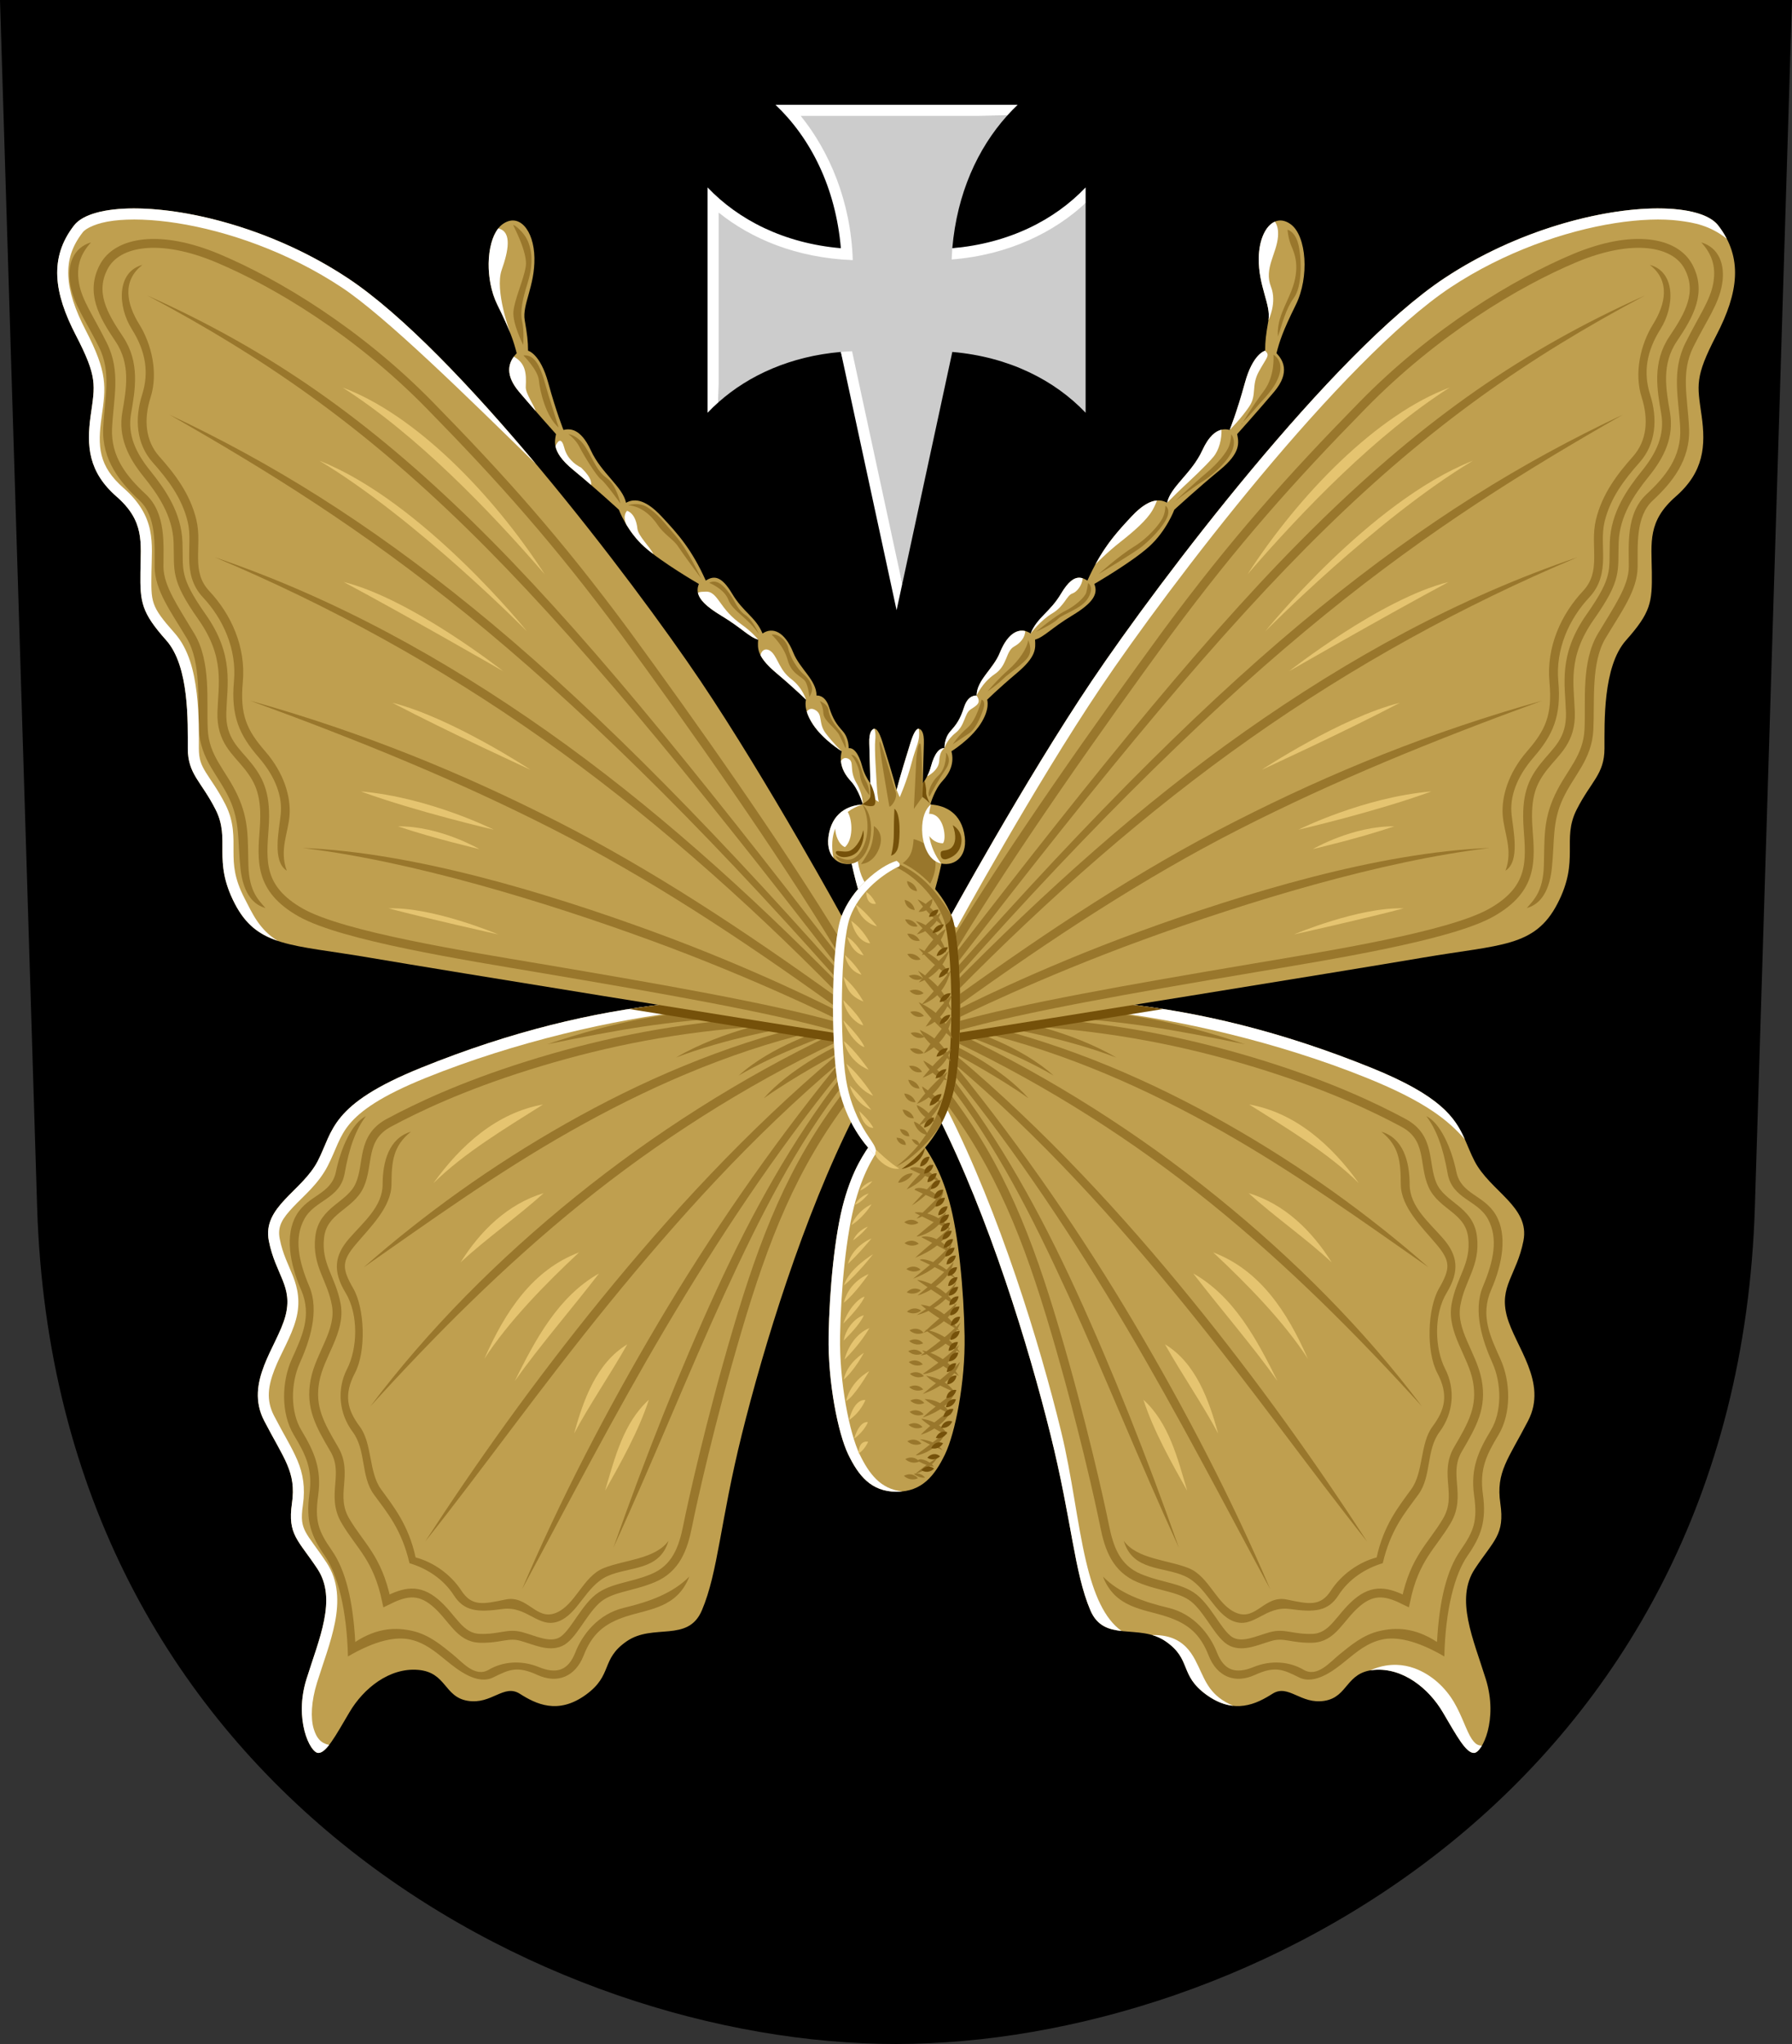
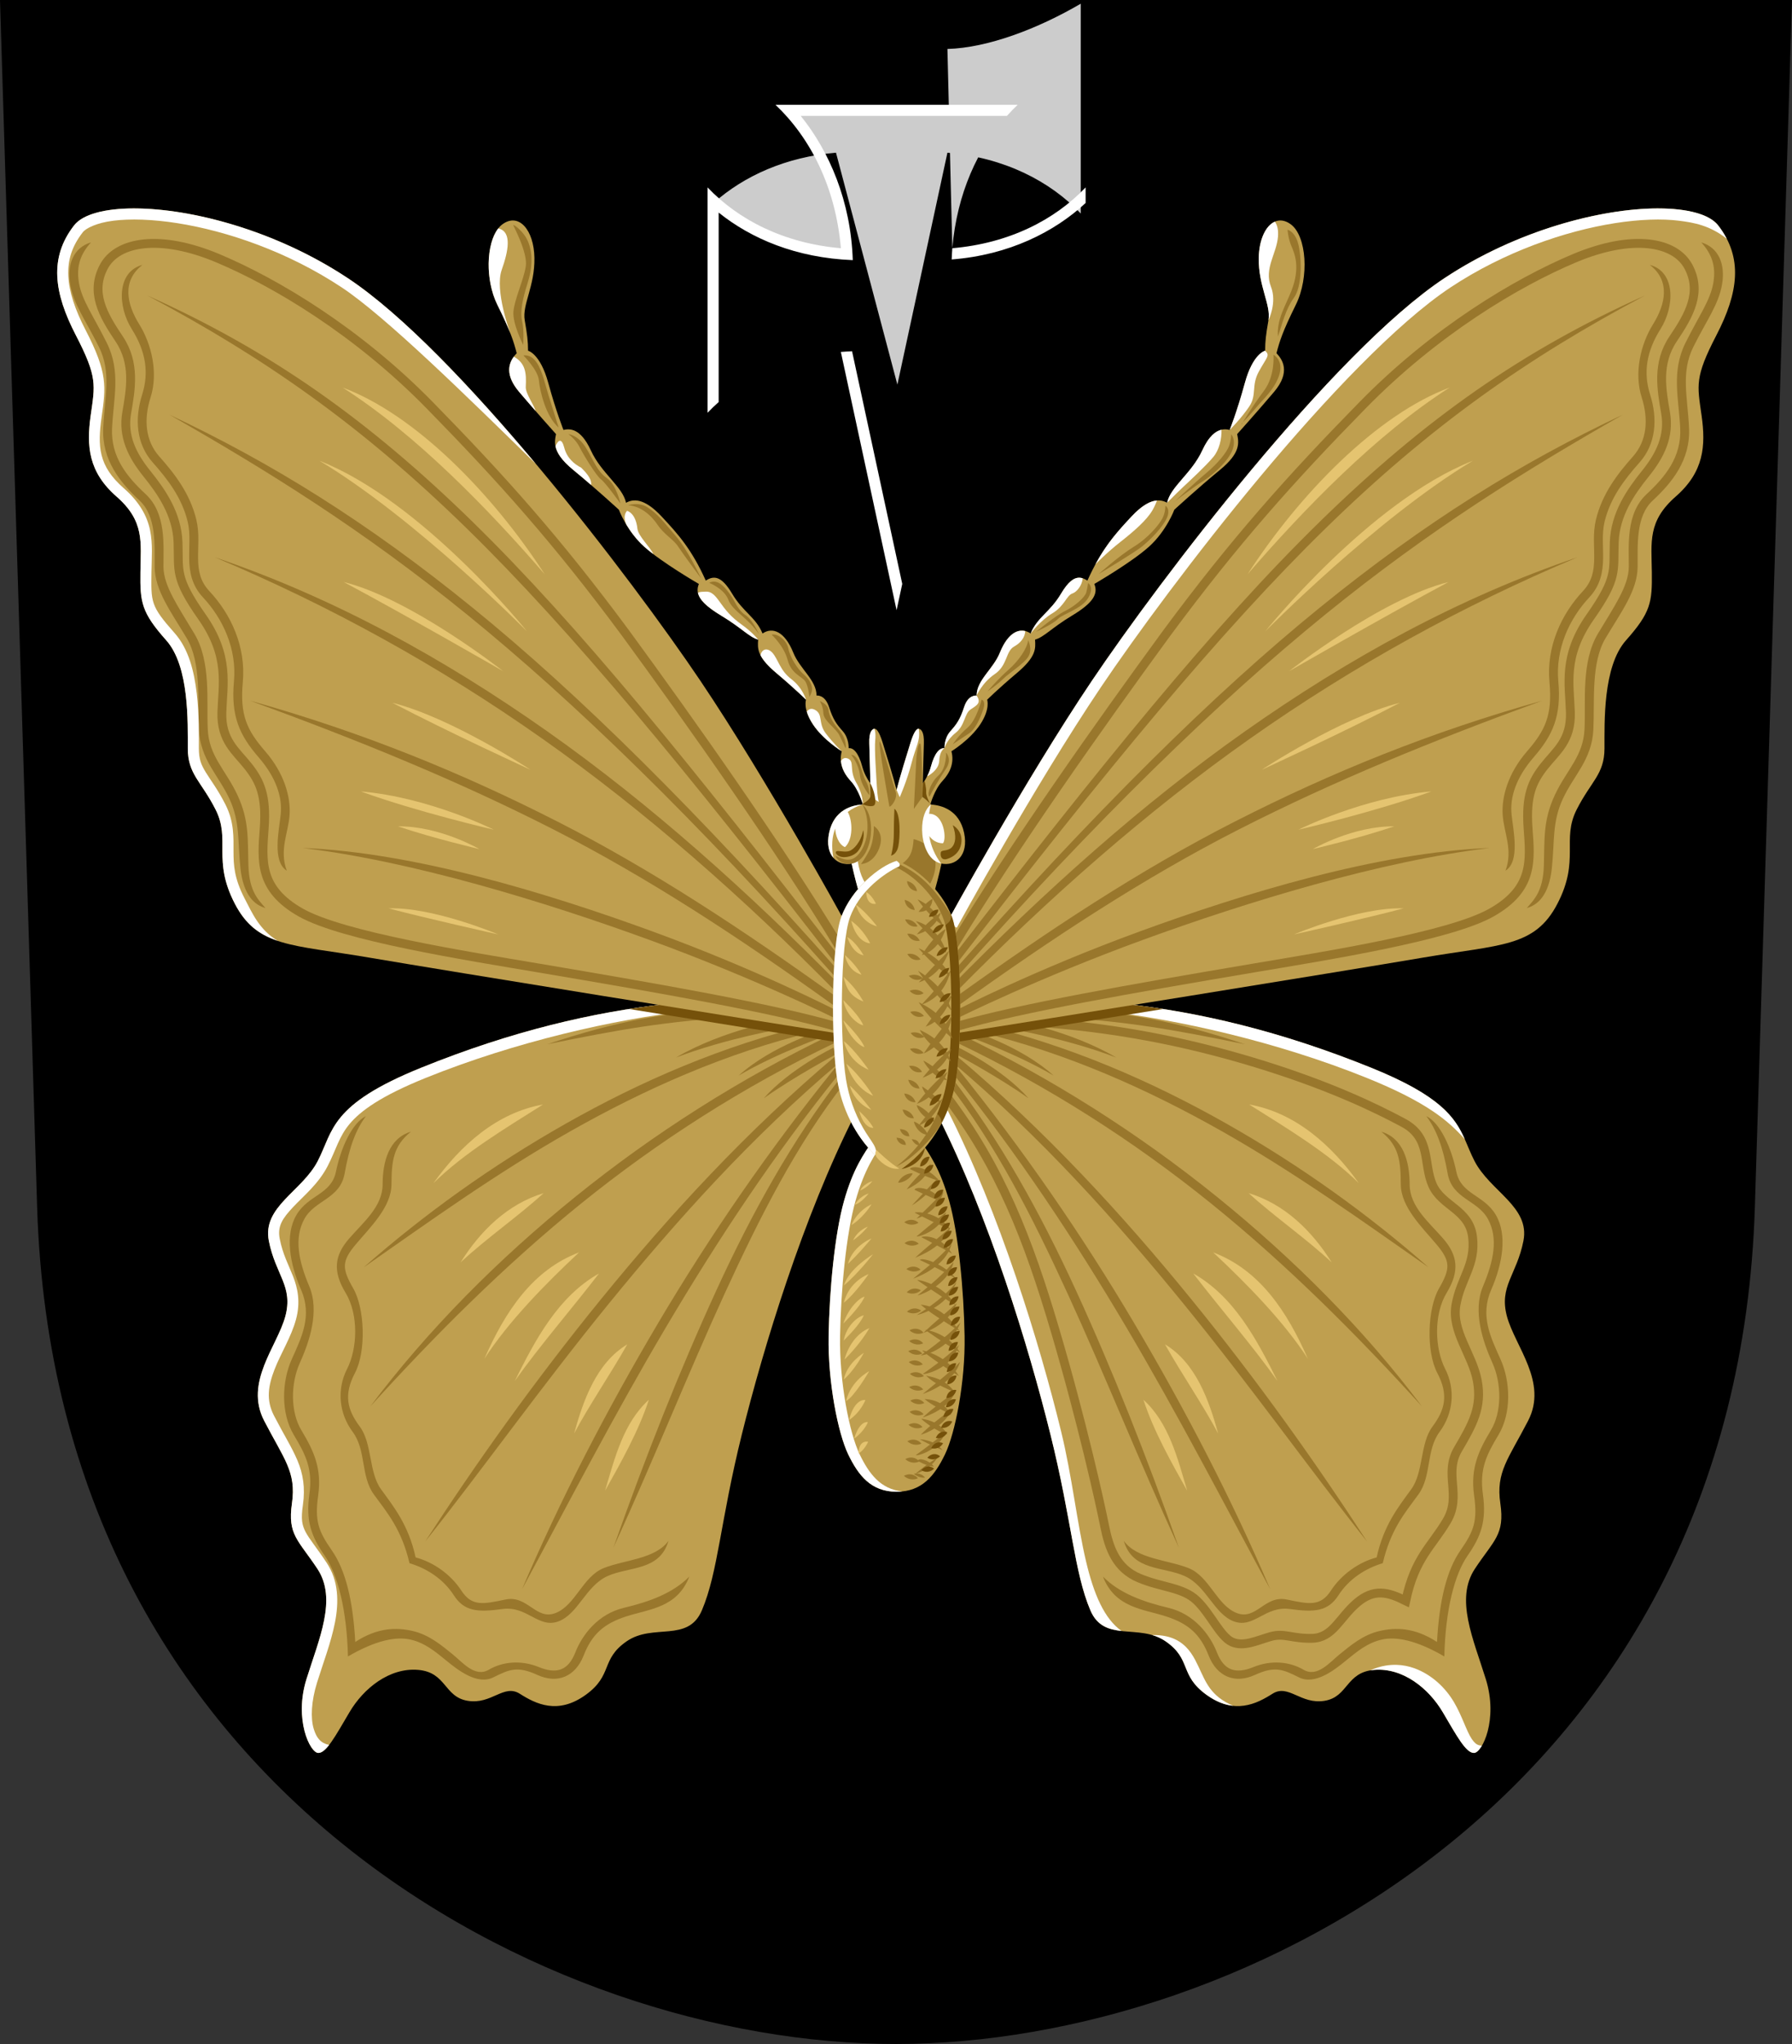
<svg xmlns="http://www.w3.org/2000/svg" width="500" height="570" viewBox="0 0 132.292 150.812" version="1.1" id="svg5" xml:space="preserve">
  <rect x="0" y="0" width="132.292" height="150.812" fill="#333333" stroke="none" />
  <defs id="defs2" />
  <path style="font-variation-settings:normal;vector-effect:none;fill:#000000;fill-opacity:1;stroke:none;stroke-width:0.327;stroke-linecap:butt;stroke-linejoin:miter;stroke-miterlimit:4;stroke-dasharray:none;stroke-dashoffset:0;stroke-opacity:1;-inkscape-stroke:none;stop-color:#000000" d="m 132.292,-1e-6 -2.74,89.038 C 128.23,131.967 91.948,150.812 66.146,150.812 40.344,150.812 4.061,131.967 2.74,89.038 L 0,-1e-6 Z" id="use2466" />
  <g id="g8505" transform="matrix(1.236,0,0,1.236,-49.75,-81.326)">
    <path style="font-variation-settings:normal;opacity:1;vector-effect:none;fill:#bf9f4f;fill-opacity:1;stroke:none;stroke-width:0.132;stroke-linecap:butt;stroke-linejoin:miter;stroke-miterlimit:4;stroke-dasharray:none;stroke-dashoffset:0;stroke-opacity:1;-inkscape-stroke:none;stop-color:#000000;stop-opacity:1" d="m 107.459,125.724 c 4.4,0.495 9.222,1.602 14.686,3.812 5.464,2.209 5.235,3.746 6.174,5.566 0.939,1.82 3.326,2.729 2.923,4.771 -0.403,2.042 -1.473,2.713 -0.982,4.514 0.491,1.801 2.452,3.922 1.263,6.221 -1.189,2.299 -1.932,3.056 -1.66,4.934 0.271,1.878 -0.374,2.175 -1.52,3.905 -1.195,1.805 -0.093,4.186 0.655,6.595 0.748,2.409 -0.217,4.381 -0.702,4.397 -0.484,0.016 -1.029,-1.006 -1.871,-2.432 -0.842,-1.427 -2.385,-2.666 -4.093,-2.526 -1.707,0.14 -1.543,1.614 -2.97,1.847 -1.427,0.234 -2.152,-1.029 -3.11,-0.421 -0.959,0.608 -2.268,1.263 -3.929,0.07 -1.66,-1.193 -0.874,-2.114 -2.456,-3.204 -1.582,-1.089 -3.661,0.103 -4.49,-1.847 -0.975,-2.293 -1.096,-5.314 -2.391,-10.522 -1.295,-5.208 -3.656,-12.957 -6.727,-19.028 l 1.292,-4.855 z" id="path5830" />
    <path style="color:#000000;opacity:1;fill:#99772c;fill-opacity:1;-inkscape-stroke:none" d="m 103.42,125.994 h -5e-5 l -0.031,0.529 c 4.074,0.232 6.877,0.721 11.23,1.613 -4.237,-1.41 -7.096,-1.909 -11.199,-2.143 z m -2.908,0.662 h -4e-5 l -0.09,0.521 c 0,0 3.534,0.609 6.5,1.75 -2.834,-1.665 -6.41,-2.271 -6.41,-2.271 z m -2.373,0.64 -0.17,0.33 c 0,0 2.978,1.061 5.211,2.377 -2.023,-1.818 -5.041,-2.708 -5.041,-2.708 z m -0.621,1.042 -0.158,0.395 c 0,0 2.485,1.322 4.323,2.628 -1.576,-1.781 -4.165,-3.022 -4.165,-3.022 z m 10.477,16.448 c -3.112,-5.255 -6.665,-10.408 -10.565,-15.228 l -0.286,0.294 c 3.88,4.796 7.294,9.966 10.395,15.204 3.101,5.238 5.854,10.567 8.58,15.612 -2.253,-5.284 -5.013,-10.627 -8.125,-15.882 z" id="path1780" />
    <path style="color:#000000;fill:#99772c;fill-opacity:1;-inkscape-stroke:none" d="m 126.713,135.838 c 0.271,1.544 1.78,1.578 2.408,2.727 0.629,1.149 0.341,2.516 -0.293,4.018 -0.634,1.502 0.007,3.341 0.561,4.572 0.554,1.231 0.574,2.918 -0.092,4.025 -0.734,1.22 -1.228,2.264 -1.002,3.885 0.212,1.515 -0.002,2.116 -0.814,3.283 -0.813,1.167 -1.265,2.97 -1.401,5.468 -1.349,-0.883 -2.489,-0.87 -3.417,-0.659 -1.019,0.231 -1.77,0.892 -2.373,1.373 -0.603,0.481 -1.352,1.431 -2.182,0.943 -0.83,-0.487 -1.931,-0.593 -2.996,-0.158 -1.066,0.435 -1.755,0.2 -2.178,-0.879 -0.423,-1.079 -1.376,-2.299 -2.902,-2.66 -1.526,-0.362 -2.923,-0.872 -3.905,-1.865 0.721,1.857 2.362,1.93 3.741,2.369 1.38,0.439 2.08,1.089 2.574,2.348 0.495,1.259 1.564,1.703 2.765,1.153 1.201,-0.55 1.681,-0.322 2.634,0.15 0.953,0.472 2.115,-0.444 2.783,-0.99 0.668,-0.546 1.293,-1.072 2.156,-1.268 0.863,-0.196 2.079,0.04 3.737,1.007 0.068,-2.785 0.607,-4.893 1.398,-6.03 0.792,-1.137 1.129,-2.062 0.906,-3.658 -0.208,-1.491 0.208,-2.338 0.93,-3.537 0.79,-1.313 0.717,-3.196 0.123,-4.516 -0.594,-1.32 -1.233,-2.6 -0.557,-4.148 0.676,-1.549 0.982,-3.28 0.27,-4.479 -0.712,-1.199 -2.074,-1.204 -2.354,-2.576 -0.28,-1.372 -0.948,-2.9 -1.791,-3.312 0.601,0.792 1.001,1.872 1.272,3.416 z" id="path941" />
    <path id="path1041" style="font-variation-settings:normal;opacity:1;fill:none;fill-opacity:1;stroke:#99772c;stroke-width:0.529;stroke-linecap:butt;stroke-linejoin:miter;stroke-miterlimit:4;stroke-dasharray:none;stroke-dashoffset:0;stroke-opacity:1;stop-color:#000000;stop-opacity:1" d="m 96.761,131.22 c 3.217,4.213 4.896,8.541 6.504,13.978 1.608,5.438 2.689,10.322 2.961,11.686 0.271,1.364 0.706,2.551 2.072,3.121 1.365,0.57 2.594,0.539 3.427,1.333 0.833,0.794 1.403,2.157 2.106,2.476 0.704,0.319 1.51,-0.098 2.324,-0.325 0.814,-0.227 1.267,0.144 2.486,0.107 1.22,-0.037 1.619,-1.234 2.645,-2.11 1.027,-0.876 1.844,-0.665 2.927,-0.126 0.543,-2.577 1.563,-3.257 2.459,-4.782 0.896,-1.525 -0.207,-2.784 0.662,-4.267 0.869,-1.483 1.449,-2.509 1.153,-4.091 -0.296,-1.583 -1.56,-2.952 -1.273,-4.538 0.287,-1.586 1.182,-2.372 0.992,-4.029 -0.189,-1.656 -1.831,-1.841 -2.394,-3.111 -0.563,-1.271 -0.066,-2.821 -1.738,-3.718 -1.672,-0.897 -4.322,-2.167 -8.282,-3.41 -3.96,-1.243 -8.161,-2.158 -12.991,-2.544" />
    <path style="color:#000000;fill:#99772c;fill-opacity:1;-inkscape-stroke:none" d="m 123.918,136.5 c 0.006,1.355 1.278,2.567 2.129,3.578 0.851,1.011 0.836,1.444 0.152,2.633 -0.683,1.189 -0.783,3.748 -0.1,5.049 0.684,1.301 0.461,2.191 -0.289,3.197 -0.75,1.006 -0.528,2.721 -1.266,3.738 -0.737,1.018 -1.648,2.129 -2.068,4.072 -1.046,0.276 -2.095,1.004 -2.729,1.977 -0.633,0.972 -1.314,0.814 -2.64,0.537 -1.326,-0.277 -1.825,1.276 -3.005,0.801 -1.179,-0.475 -1.616,-2.175 -2.855,-2.674 -1.239,-0.499 -3.09,-0.535 -3.875,-1.631 0.529,1.82 2.37,1.52 3.658,2.113 1.288,0.593 1.739,2.263 2.924,2.699 1.184,0.436 1.865,-0.946 3.337,-0.741 1.473,0.205 2.28,0.147 2.903,-0.821 0.623,-0.968 1.604,-1.603 2.646,-1.914 0.481,-2.039 1.33,-3.006 2.129,-4.104 0.798,-1.098 0.446,-2.633 1.266,-3.736 0.82,-1.103 0.957,-2.538 0.334,-3.756 -0.623,-1.218 -0.699,-3.242 0.088,-4.543 0.787,-1.301 0.657,-2.234 -0.195,-3.223 -0.853,-0.988 -2.016,-1.918 -2.016,-3.258 5e-5,-1.34 -0.377,-2.753 -1.69,-3.138 1.071,0.855 1.155,1.788 1.161,3.144 z" id="path1771" />
    <path style="color:#000000;fill:#e5c470;fill-opacity:1;-inkscape-stroke:none" d="m 121.41,136.426 c -1.615,-2.254 -3.776,-4.206 -6.548,-4.696 2.232,1.407 4.726,2.898 6.548,4.696 z m -1.62,4.729 c -1.184,-1.888 -2.812,-3.483 -4.961,-4.134 1.569,1.428 3.399,2.683 4.961,4.134 z m -1.422,5.754 c -1.243,-2.831 -2.885,-5.303 -5.656,-6.35 2.035,1.9 4.228,4.142 5.656,6.35 z m -1.818,1.323 c -1.219,-2.451 -2.588,-5.041 -5.028,-6.415 1.616,2.102 3.562,4.342 5.028,6.415 z m -3.539,3.143 c -0.549,-1.986 -1.336,-4.219 -3.176,-5.325 0.99,1.762 2.27,3.62 3.176,5.325 z m -4.465,-2.018 c 0.599,1.851 1.702,3.811 2.612,5.424 -0.572,-1.928 -1.087,-4.04 -2.612,-5.424 z" id="path5174" />
    <path style="color:#000000;opacity:1;fill:#99772c;fill-opacity:1;-inkscape-stroke:none" d="m 113.496,132.868 c -4.471,-2.53 -9.348,-4.651 -14.676,-5.928 l -0.135,0.445 c 5.27,1.263 10.113,3.435 14.551,5.945 4.438,2.511 8.482,5.43 12.34,8.122 -3.544,-3.117 -7.61,-6.055 -12.081,-8.584 z m -0.581,4.356 c -4.636,-3.746 -9.862,-7.077 -15.364,-9.705 l -0.158,0.514 c 5.462,2.608 10.583,5.882 15.19,9.603 4.607,3.721 8.757,7.889 12.598,12.118 -3.454,-4.59 -7.629,-8.784 -12.265,-12.53 z m -1.563,6.067 c -4.054,-4.974 -8.625,-9.957 -13.993,-14.485 l -0.248,0.381 c 5.335,4.5 9.79,9.481 13.83,14.438 4.04,4.957 7.546,9.901 10.966,14.199 -2.988,-4.604 -6.5,-9.558 -10.554,-14.533 z m -6.826,-0.437 c -2.168,-4.727 -4.576,-9.028 -7.45,-12.756 l -0.256,0.295 c 2.893,3.713 5.063,7.975 7.223,12.684 2.16,4.709 4.192,9.817 6.619,15.11 -1.935,-5.491 -3.968,-10.606 -6.136,-15.333 z" id="path4275" />
    <path id="path8641" style="color:#000000;opacity:1;fill:#ffffff;-inkscape-stroke:none" d="m 106.21,125.724 -0.048,0.425 c 4.335,0.488 10.344,1.82 15.737,4 3.566,1.442 4.874,2.561 5.843,3.658 -0.588,-1.315 -1.464,-2.6 -5.596,-4.271 -5.464,-2.209 -10.286,-3.317 -14.686,-3.812 z m -9.36,6.353 -0.59,0.299 c 3.071,6.071 5.433,13.819 6.727,19.028 1.295,5.208 1.416,8.23 2.391,10.522 0.398,0.935 1.084,1.146 1.863,1.234 -1.034,-0.731 -1.662,-2.199 -2.127,-4.171 -0.534,-2.264 -0.833,-5.074 -1.485,-7.742 -1.282,-5.252 -3.668,-13.02 -6.779,-19.17 z m 12.441,31.325 c -0.07,-0.003 -0.145,7e-5 -0.219,0.001 0.273,0.08 0.541,0.196 0.796,0.371 1.582,1.089 0.795,2.011 2.456,3.204 0.568,0.408 1.093,0.596 1.579,0.647 -1.362,-0.584 -1.632,-1.421 -2.07,-2.341 -0.247,-0.518 -0.535,-1.1 -1.141,-1.488 -0.379,-0.243 -0.841,-0.374 -1.401,-0.394 z m 14.376,1.779 c -0.223,-0.006 -0.45,0.01 -0.679,0.049 -0.298,0.052 -0.6,0.144 -0.897,0.283 0.076,-0.013 0.156,-0.025 0.241,-0.032 1.707,-0.14 3.251,1.099 4.093,2.526 0.842,1.427 1.387,2.448 1.871,2.432 0.134,-0.004 0.305,-0.163 0.466,-0.436 -0.068,-0.002 -0.125,-0.01 -0.171,-0.023 -0.151,-0.044 -0.276,-0.142 -0.434,-0.373 -0.315,-0.463 -0.576,-1.374 -1.065,-2.201 -0.493,-0.836 -1.307,-1.638 -2.367,-2.023 -0.331,-0.12 -0.689,-0.191 -1.06,-0.202 z" />
    <path id="path5047-6" style="font-variation-settings:normal;vector-effect:none;fill:#75510a;fill-opacity:1;stroke:none;stroke-width:0.132;stroke-linecap:butt;stroke-linejoin:miter;stroke-miterlimit:4;stroke-dasharray:none;stroke-dashoffset:0;stroke-opacity:1;-inkscape-stroke:none;stop-color:#000000" d="m 107.459,125.724 c -0.168,-0.013 -9.722,1.429 -10.063,1.481 l 0.078,0.779 c 1.999,-0.307 7.019,-1.11 12.248,-1.953 -0.767,-0.121 -1.521,-0.223 -2.262,-0.306 z" />
  </g>
  <g id="g16121" transform="matrix(1.236,0,0,1.236,-49.75,-81.326)">
    <path style="font-variation-settings:normal;opacity:1;vector-effect:none;fill:#bf9f4f;fill-opacity:1;stroke:none;stroke-width:0.132;stroke-linecap:butt;stroke-linejoin:miter;stroke-miterlimit:4;stroke-dasharray:none;stroke-dashoffset:0;stroke-opacity:1;-inkscape-stroke:none;stop-color:#000000;stop-opacity:1" d="m 96.818,120.859 c 0,0 4.607,-8.419 8.653,-14.429 4.046,-6.01 14.404,-19.624 21.055,-24.03 6.598,-4.37 14.846,-5.077 16.347,-3.148 1.501,1.928 1.208,4.026 -0.102,6.551 -1.31,2.526 -1.146,2.97 -0.889,4.794 0.257,1.824 0.14,3.368 -1.543,4.841 -1.684,1.473 -1.45,2.713 -1.427,4.514 0.023,1.801 -0.06,2.401 -1.543,4.069 -1.393,1.567 -1.281,4.929 -1.286,6.455 -0.006,1.551 -0.795,1.941 -1.66,3.648 -0.918,1.811 0.21,2.993 -1.146,5.613 -1.356,2.619 -3.391,2.432 -8.045,3.227 -4.561,0.779 -23.339,3.812 -27.759,4.49" id="path5047" />
    <path style="color:#000000;fill:#99772c;fill-opacity:1;-inkscape-stroke:none" d="m 132.939,117.621 c 0.173,-1.606 0.008,-2.75 0.664,-4.152 0.33,-0.706 0.749,-1.273 1.111,-1.898 0.362,-0.626 0.662,-1.316 0.705,-2.219 0.083,-1.742 -0.151,-3.986 0.727,-5.457 0.939,-1.574 1.906,-2.85 1.916,-4.256 0.009,-1.304 -0.118,-3.011 0.896,-3.955 1.153,-1.072 2.267,-2.419 2.176,-4.348 -0.088,-1.857 -0.505,-3.306 0.262,-4.84 0.804,-1.609 1.503,-2.519 1.709,-3.721 0.206,-1.198 -0.202,-2.201 -1.24,-2.507 0.59,0.655 0.898,1.371 0.719,2.417 -0.179,1.043 -0.839,1.929 -1.66,3.574 -0.859,1.72 -0.403,3.315 -0.318,5.102 0.081,1.716 -0.889,2.895 -2.006,3.934 -1.255,1.167 -1.056,3.085 -1.064,4.34 -0.008,1.153 -0.89,2.39 -1.844,3.988 -1.015,1.701 -0.721,4.038 -0.801,5.703 -0.038,0.801 -0.291,1.388 -0.633,1.979 -0.342,0.591 -0.778,1.18 -1.135,1.941 -0.717,1.532 -0.611,2.629 -0.661,4.236 -0.047,1.522 -0.588,2.028 -1.018,2.52 0.641,-0.173 1.321,-0.748 1.496,-2.381 z" id="path6576" />
    <path id="path6580" style="font-variation-settings:normal;opacity:1;fill:none;fill-opacity:1;stroke:#99772c;stroke-width:0.529;stroke-linecap:butt;stroke-linejoin:miter;stroke-miterlimit:4;stroke-dasharray:none;stroke-dashoffset:0;stroke-opacity:1;stop-color:#000000;stop-opacity:1" d="m 97.371,127.073 c 3.873,-1.104 10.327,-2.235 17.728,-3.485 4.364,-0.737 11.733,-1.897 14.239,-3.318 2.506,-1.421 2.322,-3.091 2.181,-5.032 -0.141,-1.941 0.248,-2.796 0.962,-3.699 0.714,-0.904 1.618,-1.53 1.566,-3.219 -0.052,-1.689 -0.465,-3.346 1.187,-5.698 1.652,-2.352 1.371,-2.74 1.431,-4.441 0.06,-1.7 0.984,-3.019 1.868,-4.118 0.884,-1.099 1.438,-2.233 1.198,-3.624 -0.24,-1.391 -0.529,-2.958 0.454,-4.414 0.983,-1.455 1.718,-2.787 0.915,-4.304 -0.802,-1.516 -3.359,-1.961 -6.822,-0.503 -3.463,1.458 -8.327,4.364 -12.639,8.765 -4.313,4.401 -7.649,8.132 -11.701,13.607 -4.023,5.498 -9.2,12.821 -12.799,18.763" />
    <path style="color:#000000;fill:#99772c;fill-opacity:1;-inkscape-stroke:none" d="m 130.533,114.396 c -0.102,-0.98 0.248,-2.157 1.326,-3.4 1.134,-1.307 1.657,-2.454 1.467,-4.525 -0.177,-1.933 0.652,-3.734 1.85,-5.014 0.674,-0.72 0.812,-1.534 0.824,-2.303 0.012,-0.769 -0.079,-1.512 0.086,-2.201 0.344,-1.435 1.193,-2.539 2.094,-3.553 0.982,-1.105 1.087,-2.605 0.629,-4.047 -0.414,-1.306 -0.225,-2.572 0.621,-3.914 0.846,-1.342 0.913,-3.414 -0.638,-3.829 1.246,0.961 0.929,2.362 0.19,3.548 -0.738,1.186 -1.141,2.897 -0.678,4.355 0.42,1.322 0.318,2.593 -0.52,3.535 -0.918,1.033 -1.838,2.215 -2.213,3.781 -0.194,0.811 -0.09,1.6 -0.102,2.316 -0.011,0.717 -0.115,1.344 -0.682,1.949 -1.283,1.371 -2.184,3.31 -1.99,5.422 0.181,1.973 -0.246,2.872 -1.338,4.131 -1.148,1.323 -1.528,2.736 -1.455,3.803 0.072,1.067 0.629,2.079 0.167,3.323 0.884,-0.557 0.462,-2.398 0.36,-3.378 z" id="path6585" />
    <path style="color:#000000;fill:#99772c;fill-opacity:1;-inkscape-stroke:none" d="m 119.086,96.935 c -6.294,6.144 -13.049,14.478 -22.116,26.231 l 0.291,0.326 c 9.062,-11.746 15.92,-20.056 22.18,-26.169 6.259,-6.112 12.036,-10.159 19.051,-13.882 -7.292,3.267 -13.113,7.35 -19.407,13.494 z m -0.028,5.151 c -6.355,5.163 -13.372,12.111 -21.971,21.818 l 0.151,0.408 c 8.586,-9.692 15.821,-16.674 22.147,-21.814 6.326,-5.14 11.988,-8.628 17.797,-11.947 -6.075,2.862 -11.769,6.372 -18.124,11.535 z m -4.444,7.366 c -6.187,4.358 -12.008,9.593 -17.564,15.237 l 0.295,0.336 c 5.538,-5.626 11.417,-10.804 17.573,-15.14 6.156,-4.336 12.671,-7.927 19.552,-10.822 -7.115,2.418 -13.668,6.031 -19.856,10.389 z m -0.588,5.377 c -5.698,2.902 -11.098,6.47 -16.709,10.497 l 0.227,0.459 c 5.593,-4.014 11.051,-7.596 16.722,-10.485 5.671,-2.889 11.591,-5.304 18.097,-7.676 -6.692,1.876 -12.639,4.303 -18.337,7.206 z m -5.708,6.574 c -6.287,2.294 -10.911,4.681 -10.911,4.681 l 0.059,0.48 c 0,0 4.789,-2.379 11.055,-4.663 6.265,-2.284 14.171,-4.698 20.709,-5.485 -6.674,0.266 -14.625,2.693 -20.912,4.986 z" id="path8049" />
    <path style="color:#000000;fill:#e5c470;fill-opacity:1;-inkscape-stroke:none" d="m 126.834,88.933 c -4.313,1.599 -8.938,6.31 -12.07,11.146 3.332,-3.851 7.687,-8.355 12.07,-11.146 z m 1.39,4.366 c -6.194,2.44 -12.401,10.187 -12.401,10.187 0,0 6.623,-6.727 12.401,-10.187 z m -1.455,7.242 c -4.04,1.001 -9.525,5.325 -9.525,5.325 0,0 5.803,-3.341 9.525,-5.325 z m -2.91,7.21 c -3.532,0.888 -8.25,3.999 -8.25,3.999 0,0 4.946,-2.264 8.25,-3.999 z m 1.885,5.292 c -4.061,0.343 -7.938,2.282 -7.938,2.282 0,0 4.593,-1.061 7.938,-2.282 z m -2.216,2.083 c -2.496,-0.024 -4.861,1.357 -4.861,1.357 0,0 2.758,-0.641 4.861,-1.357 z m 0.562,4.896 c -2.669,-0.088 -6.548,1.555 -6.548,1.555 0,0 4.349,-0.969 6.548,-1.555 z" id="path8055" />
    <path id="path16189" style="color:#000000;opacity:1;fill:#ffffff;-inkscape-stroke:none" d="m 139.275,78.239 c -3.378,0.003 -8.418,1.294 -12.748,4.162 -6.652,4.406 -17.01,18.019 -21.056,24.03 -4.046,6.01 -8.653,14.429 -8.653,14.429 l 0.58,0.318 c 0,0 4.605,-8.413 8.621,-14.379 2.006,-2.98 5.601,-7.876 9.51,-12.56 3.909,-4.684 8.167,-9.17 11.363,-11.287 3.207,-2.124 6.841,-3.367 9.821,-3.834 1.49,-0.233 2.817,-0.271 3.818,-0.145 0.891,0.112 1.846,0.278 2.856,1.077 -0.14,-0.269 -0.31,-0.535 -0.514,-0.797 -0.516,-0.663 -1.829,-1.014 -3.599,-1.013 z" />
  </g>
  <g id="g5027" transform="matrix(1.236,0,0,1.236,-49.433,-81.326)">
-     <path id="path2474" style="font-variation-settings:normal;opacity:1;fill:#cccccc;fill-opacity:1;stroke:none;stroke-width:0.132;stroke-linecap:butt;stroke-linejoin:miter;stroke-miterlimit:4;stroke-dasharray:none;stroke-dashoffset:0;stroke-opacity:1;stop-color:#000000;stop-opacity:1" d="m 96.874,80.615 c 0.283,-3.268 1.515,-5.951 3.261,-7.898 L 87.309,72.519 c 1.705,2.109 3.155,5.978 3.235,8.434 -2.37,-0.092 -5.983,-1.498 -7.917,-3.05 l 0.292,11.895 c 1.806,-1.601 4.286,-2.731 7.299,-2.991 l 3.667,13.846 2.989,-13.846 c 3.4,0.294 6.121,1.694 7.962,3.63 v -12.523 c -2.561,1.495 -5.551,2.635 -7.962,2.701 z" />
+     <path id="path2474" style="font-variation-settings:normal;opacity:1;fill:#cccccc;fill-opacity:1;stroke:none;stroke-width:0.132;stroke-linecap:butt;stroke-linejoin:miter;stroke-miterlimit:4;stroke-dasharray:none;stroke-dashoffset:0;stroke-opacity:1;stop-color:#000000;stop-opacity:1" d="m 96.874,80.615 c 0.283,-3.268 1.515,-5.951 3.261,-7.898 L 87.309,72.519 c 1.705,2.109 3.155,5.978 3.235,8.434 -2.37,-0.092 -5.983,-1.498 -7.917,-3.05 c 1.806,-1.601 4.286,-2.731 7.299,-2.991 l 3.667,13.846 2.989,-13.846 c 3.4,0.294 6.121,1.694 7.962,3.63 v -12.523 c -2.561,1.495 -5.551,2.635 -7.962,2.701 z" />
    <path id="path5021" style="color:#000000;opacity:1;fill:#ffffff;-inkscape-stroke:none" d="m 86.315,72.055 c 2.082,1.979 3.587,4.904 3.903,8.56 -3.4,-0.294 -6.121,-1.694 -7.962,-3.63 v 13.451 h 0.001 c 0.209,-0.22 0.43,-0.433 0.661,-0.638 V 78.487 c 1.935,1.552 4.62,2.707 8.011,2.839 -0.114,-3.514 -1.403,-6.501 -3.108,-8.609 h 12.313 c 0.207,-0.231 0.421,-0.452 0.642,-0.662 z m 18.521,4.93 c -1.841,1.936 -4.561,3.336 -7.961,3.63 -0.017,0.222 -0.031,0.445 -0.039,0.671 3.42,-0.265 6.147,-1.646 8,-3.372 z m -13.95,9.78 c -0.226,0.009 -0.449,0.024 -0.669,0.042 l 3.328,15.416 0.339,-1.569 z" />
  </g>
  <g id="g8585" transform="matrix(-1.236,0,0,1.236,182.062,-81.326)">
    <path style="font-variation-settings:normal;opacity:1;vector-effect:none;fill:#bf9f4f;fill-opacity:1;stroke:none;stroke-width:0.132;stroke-linecap:butt;stroke-linejoin:miter;stroke-miterlimit:4;stroke-dasharray:none;stroke-dashoffset:0;stroke-opacity:1;-inkscape-stroke:none;stop-color:#000000;stop-opacity:1" d="m 107.459,125.724 c 4.4,0.495 9.222,1.602 14.686,3.812 5.464,2.209 5.235,3.746 6.174,5.566 0.939,1.82 3.326,2.729 2.923,4.771 -0.403,2.042 -1.473,2.713 -0.982,4.514 0.491,1.801 2.452,3.922 1.263,6.221 -1.189,2.299 -1.932,3.056 -1.66,4.934 0.271,1.878 -0.374,2.175 -1.52,3.905 -1.195,1.805 -0.093,4.186 0.655,6.595 0.748,2.409 -0.217,4.381 -0.702,4.397 -0.484,0.016 -1.029,-1.006 -1.871,-2.432 -0.842,-1.427 -2.385,-2.666 -4.093,-2.526 -1.707,0.14 -1.543,1.614 -2.97,1.847 -1.427,0.234 -2.152,-1.029 -3.11,-0.421 -0.959,0.608 -2.268,1.263 -3.929,0.07 -1.66,-1.193 -0.874,-2.114 -2.456,-3.204 -1.582,-1.089 -3.661,0.103 -4.49,-1.847 -0.975,-2.293 -1.096,-5.314 -2.391,-10.522 -1.295,-5.208 -3.656,-12.957 -6.727,-19.028 l 1.292,-4.855 z" id="path8569" />
    <path style="color:#000000;opacity:1;fill:#99772c;fill-opacity:1;-inkscape-stroke:none" d="m 103.42,125.994 h -5e-5 l -0.031,0.529 c 4.074,0.232 6.877,0.721 11.23,1.613 -4.237,-1.41 -7.096,-1.909 -11.199,-2.143 z m -2.908,0.662 h -4e-5 l -0.09,0.521 c 0,0 3.534,0.609 6.5,1.75 -2.834,-1.665 -6.41,-2.271 -6.41,-2.271 z m -2.373,0.64 -0.17,0.33 c 0,0 2.978,1.061 5.211,2.377 -2.023,-1.818 -5.041,-2.708 -5.041,-2.708 z m -0.621,1.042 -0.158,0.395 c 0,0 2.485,1.322 4.323,2.628 -1.576,-1.781 -4.165,-3.022 -4.165,-3.022 z m 10.477,16.448 c -3.112,-5.255 -6.665,-10.408 -10.565,-15.228 l -0.286,0.294 c 3.88,4.796 7.294,9.966 10.395,15.204 3.101,5.238 5.854,10.567 8.58,15.612 -2.253,-5.284 -5.013,-10.627 -8.125,-15.882 z" id="path8571" />
    <path style="color:#000000;fill:#99772c;fill-opacity:1;-inkscape-stroke:none" d="m 126.713,135.838 c 0.271,1.544 1.78,1.578 2.408,2.727 0.629,1.149 0.341,2.516 -0.293,4.018 -0.634,1.502 0.007,3.341 0.561,4.572 0.554,1.231 0.574,2.918 -0.092,4.025 -0.734,1.22 -1.228,2.264 -1.002,3.885 0.212,1.515 -0.002,2.116 -0.814,3.283 -0.813,1.167 -1.265,2.97 -1.401,5.468 -1.349,-0.883 -2.489,-0.87 -3.417,-0.659 -1.019,0.231 -1.77,0.892 -2.373,1.373 -0.603,0.481 -1.352,1.431 -2.182,0.943 -0.83,-0.487 -1.931,-0.593 -2.996,-0.158 -1.066,0.435 -1.755,0.2 -2.178,-0.879 -0.423,-1.079 -1.376,-2.299 -2.902,-2.66 -1.526,-0.362 -2.923,-0.872 -3.905,-1.865 0.721,1.857 2.362,1.93 3.741,2.369 1.38,0.439 2.08,1.089 2.574,2.348 0.495,1.259 1.564,1.703 2.765,1.153 1.201,-0.55 1.681,-0.322 2.634,0.15 0.953,0.472 2.115,-0.444 2.783,-0.99 0.668,-0.546 1.293,-1.072 2.156,-1.268 0.863,-0.196 2.079,0.04 3.737,1.007 0.068,-2.785 0.607,-4.893 1.398,-6.03 0.792,-1.137 1.129,-2.062 0.906,-3.658 -0.208,-1.491 0.208,-2.338 0.93,-3.537 0.79,-1.313 0.717,-3.196 0.123,-4.516 -0.594,-1.32 -1.233,-2.6 -0.557,-4.148 0.676,-1.549 0.982,-3.28 0.27,-4.479 -0.712,-1.199 -2.074,-1.204 -2.354,-2.576 -0.28,-1.372 -0.948,-2.9 -1.791,-3.312 0.601,0.792 1.001,1.872 1.272,3.416 z" id="path8573" />
-     <path id="path8575" style="font-variation-settings:normal;opacity:1;fill:none;fill-opacity:1;stroke:#99772c;stroke-width:0.529;stroke-linecap:butt;stroke-linejoin:miter;stroke-miterlimit:4;stroke-dasharray:none;stroke-dashoffset:0;stroke-opacity:1;stop-color:#000000;stop-opacity:1" d="m 96.761,131.22 c 3.217,4.213 4.896,8.541 6.504,13.978 1.608,5.438 2.689,10.322 2.961,11.686 0.271,1.364 0.706,2.551 2.072,3.121 1.365,0.57 2.594,0.539 3.427,1.333 0.833,0.794 1.403,2.157 2.106,2.476 0.704,0.319 1.51,-0.098 2.324,-0.325 0.814,-0.227 1.267,0.144 2.486,0.107 1.22,-0.037 1.619,-1.234 2.645,-2.11 1.027,-0.876 1.844,-0.665 2.927,-0.126 0.543,-2.577 1.563,-3.257 2.459,-4.782 0.896,-1.525 -0.207,-2.784 0.662,-4.267 0.869,-1.483 1.449,-2.509 1.153,-4.091 -0.296,-1.583 -1.56,-2.952 -1.273,-4.538 0.287,-1.586 1.182,-2.372 0.992,-4.029 -0.189,-1.656 -1.831,-1.841 -2.394,-3.111 -0.563,-1.271 -0.066,-2.821 -1.738,-3.718 -1.672,-0.897 -4.322,-2.167 -8.282,-3.41 -3.96,-1.243 -8.161,-2.158 -12.991,-2.544" />
    <path style="color:#000000;fill:#99772c;fill-opacity:1;-inkscape-stroke:none" d="m 123.918,136.5 c 0.006,1.355 1.278,2.567 2.129,3.578 0.851,1.011 0.836,1.444 0.152,2.633 -0.683,1.189 -0.783,3.748 -0.1,5.049 0.684,1.301 0.461,2.191 -0.289,3.197 -0.75,1.006 -0.528,2.721 -1.266,3.738 -0.737,1.018 -1.648,2.129 -2.068,4.072 -1.046,0.276 -2.095,1.004 -2.729,1.977 -0.633,0.972 -1.314,0.814 -2.64,0.537 -1.326,-0.277 -1.825,1.276 -3.005,0.801 -1.179,-0.475 -1.616,-2.175 -2.855,-2.674 -1.239,-0.499 -3.09,-0.535 -3.875,-1.631 0.529,1.82 2.37,1.52 3.658,2.113 1.288,0.593 1.739,2.263 2.924,2.699 1.184,0.436 1.865,-0.946 3.337,-0.741 1.473,0.205 2.28,0.147 2.903,-0.821 0.623,-0.968 1.604,-1.603 2.646,-1.914 0.481,-2.039 1.33,-3.006 2.129,-4.104 0.798,-1.098 0.446,-2.633 1.266,-3.736 0.82,-1.103 0.957,-2.538 0.334,-3.756 -0.623,-1.218 -0.699,-3.242 0.088,-4.543 0.787,-1.301 0.657,-2.234 -0.195,-3.223 -0.853,-0.988 -2.016,-1.918 -2.016,-3.258 5e-5,-1.34 -0.377,-2.753 -1.69,-3.138 1.071,0.855 1.155,1.788 1.161,3.144 z" id="path8577" />
    <path style="color:#000000;fill:#e5c470;fill-opacity:1;-inkscape-stroke:none" d="m 121.41,136.426 c -1.615,-2.254 -3.776,-4.206 -6.548,-4.696 2.232,1.407 4.726,2.898 6.548,4.696 z m -1.62,4.729 c -1.184,-1.888 -2.812,-3.483 -4.961,-4.134 1.569,1.428 3.399,2.683 4.961,4.134 z m -1.422,5.754 c -1.243,-2.831 -2.885,-5.303 -5.656,-6.35 2.035,1.9 4.228,4.142 5.656,6.35 z m -1.818,1.323 c -1.219,-2.451 -2.588,-5.041 -5.028,-6.415 1.616,2.102 3.562,4.342 5.028,6.415 z m -3.539,3.143 c -0.549,-1.986 -1.336,-4.219 -3.176,-5.325 0.99,1.762 2.27,3.62 3.176,5.325 z m -4.465,-2.018 c 0.599,1.851 1.702,3.811 2.612,5.424 -0.572,-1.928 -1.087,-4.04 -2.612,-5.424 z" id="path8579" />
    <path style="color:#000000;opacity:1;fill:#99772c;fill-opacity:1;-inkscape-stroke:none" d="m 113.496,132.868 c -4.471,-2.53 -9.348,-4.651 -14.676,-5.928 l -0.135,0.445 c 5.27,1.263 10.113,3.435 14.551,5.945 4.438,2.511 8.482,5.43 12.34,8.122 -3.544,-3.117 -7.61,-6.055 -12.081,-8.584 z m -0.581,4.356 c -4.636,-3.746 -9.862,-7.077 -15.364,-9.705 l -0.158,0.514 c 5.462,2.608 10.583,5.882 15.19,9.603 4.607,3.721 8.757,7.889 12.598,12.118 -3.454,-4.59 -7.629,-8.784 -12.265,-12.53 z m -1.563,6.067 c -4.054,-4.974 -8.625,-9.957 -13.993,-14.485 l -0.248,0.381 c 5.335,4.5 9.79,9.481 13.83,14.438 4.04,4.957 7.546,9.901 10.966,14.199 -2.988,-4.604 -6.5,-9.558 -10.554,-14.533 z m -6.826,-0.437 c -2.168,-4.727 -4.576,-9.028 -7.45,-12.756 l -0.256,0.295 c 2.893,3.713 5.063,7.975 7.223,12.684 2.16,4.709 4.192,9.817 6.619,15.11 -1.935,-5.491 -3.968,-10.606 -6.136,-15.333 z" id="path8581" />
    <path id="path8643" style="color:#000000;opacity:1;fill:#ffffff;-inkscape-stroke:none" d="m 107.459,125.724 c 4.4,0.495 9.222,1.603 14.686,3.812 5.464,2.209 5.235,3.746 6.174,5.566 0.939,1.82 3.326,2.729 2.923,4.771 -0.403,2.042 -1.473,2.713 -0.982,4.513 0.491,1.801 2.452,3.922 1.262,6.221 -1.189,2.299 -1.932,3.057 -1.66,4.935 0.271,1.878 -0.374,2.175 -1.52,3.905 -1.195,1.805 -0.094,4.186 0.655,6.595 0.748,2.409 -0.218,4.381 -0.702,4.397 -0.201,0.007 -0.413,-0.169 -0.653,-0.475 0.51,-0.116 0.751,-0.415 0.917,-0.954 0.198,-0.643 0.152,-1.651 -0.195,-2.769 -0.365,-1.175 -0.836,-2.387 -1.072,-3.594 -0.236,-1.207 -0.225,-2.47 0.498,-3.562 0.595,-0.898 1.042,-1.421 1.256,-1.836 0.214,-0.415 0.287,-0.751 0.162,-1.611 -0.15,-1.036 -0.007,-1.871 0.326,-2.66 0.333,-0.789 0.818,-1.546 1.4,-2.672 0.488,-0.944 0.341,-1.794 -0.031,-2.756 -0.372,-0.962 -0.995,-1.934 -1.282,-2.986 -0.283,-1.038 -0.1,-1.882 0.178,-2.584 0.278,-0.703 0.611,-1.307 0.793,-2.232 0.15,-0.759 -0.173,-1.225 -0.793,-1.888 -0.62,-0.663 -1.514,-1.379 -2.068,-2.452 -0.515,-0.997 -0.666,-1.745 -1.311,-2.516 -0.645,-0.77 -1.844,-1.656 -4.524,-2.74 -5.395,-2.181 -11.335,-3.513 -15.67,-4 l 0.047,-0.425 z" />
    <path id="path8583" style="font-variation-settings:normal;vector-effect:none;fill:#75510a;fill-opacity:1;stroke:none;stroke-width:0.132;stroke-linecap:butt;stroke-linejoin:miter;stroke-miterlimit:4;stroke-dasharray:none;stroke-dashoffset:0;stroke-opacity:1;-inkscape-stroke:none;stop-color:#000000" d="m 107.459,125.724 c -0.168,-0.013 -9.722,1.429 -10.063,1.481 l 0.078,0.779 c 1.999,-0.307 7.019,-1.11 12.248,-1.953 -0.767,-0.121 -1.521,-0.223 -2.262,-0.306 z" />
  </g>
  <g id="g16187" transform="matrix(-1.236,0,0,1.236,182.062,-81.326)">
    <path style="font-variation-settings:normal;opacity:1;vector-effect:none;fill:#bf9f4f;fill-opacity:1;stroke:none;stroke-width:0.132;stroke-linecap:butt;stroke-linejoin:miter;stroke-miterlimit:4;stroke-dasharray:none;stroke-dashoffset:0;stroke-opacity:1;-inkscape-stroke:none;stop-color:#000000;stop-opacity:1" d="m 96.818,120.859 c 0,0 4.607,-8.419 8.653,-14.429 4.046,-6.01 14.404,-19.624 21.055,-24.03 6.598,-4.37 14.846,-5.077 16.347,-3.148 1.501,1.928 1.208,4.026 -0.102,6.551 -1.31,2.526 -1.146,2.97 -0.889,4.794 0.257,1.824 0.14,3.368 -1.543,4.841 -1.684,1.473 -1.45,2.713 -1.427,4.514 0.023,1.801 -0.06,2.401 -1.543,4.069 -1.393,1.567 -1.281,4.929 -1.286,6.455 -0.006,1.551 -0.795,1.941 -1.66,3.648 -0.918,1.811 0.21,2.993 -1.146,5.613 -1.356,2.619 -3.391,2.432 -8.045,3.227 -4.561,0.779 -23.339,3.812 -27.759,4.49" id="path16175" />
    <path style="color:#000000;fill:#99772c;fill-opacity:1;-inkscape-stroke:none" d="m 132.939,117.621 c 0.173,-1.606 0.008,-2.75 0.664,-4.152 0.33,-0.706 0.749,-1.273 1.111,-1.898 0.362,-0.626 0.662,-1.316 0.705,-2.219 0.083,-1.742 -0.151,-3.986 0.727,-5.457 0.939,-1.574 1.906,-2.85 1.916,-4.256 0.009,-1.304 -0.118,-3.011 0.896,-3.955 1.153,-1.072 2.267,-2.419 2.176,-4.348 -0.088,-1.857 -0.505,-3.306 0.262,-4.84 0.804,-1.609 1.503,-2.519 1.709,-3.721 0.206,-1.198 -0.202,-2.201 -1.24,-2.507 0.59,0.655 0.898,1.371 0.719,2.417 -0.179,1.043 -0.839,1.929 -1.66,3.574 -0.859,1.72 -0.403,3.315 -0.318,5.102 0.081,1.716 -0.889,2.895 -2.006,3.934 -1.255,1.167 -1.056,3.085 -1.064,4.34 -0.008,1.153 -0.89,2.39 -1.844,3.988 -1.015,1.701 -0.721,4.038 -0.801,5.703 -0.038,0.801 -0.291,1.388 -0.633,1.979 -0.342,0.591 -0.778,1.18 -1.135,1.941 -0.717,1.532 -0.611,2.629 -0.661,4.236 -0.047,1.522 -0.588,2.028 -1.018,2.52 0.641,-0.173 1.321,-0.748 1.496,-2.381 z" id="path16177" />
    <path id="path16179" style="font-variation-settings:normal;opacity:1;fill:none;fill-opacity:1;stroke:#99772c;stroke-width:0.529;stroke-linecap:butt;stroke-linejoin:miter;stroke-miterlimit:4;stroke-dasharray:none;stroke-dashoffset:0;stroke-opacity:1;stop-color:#000000;stop-opacity:1" d="m 97.371,127.073 c 3.873,-1.104 10.327,-2.235 17.728,-3.485 4.364,-0.737 11.733,-1.897 14.239,-3.318 2.506,-1.421 2.322,-3.091 2.181,-5.032 -0.141,-1.941 0.248,-2.796 0.962,-3.699 0.714,-0.904 1.618,-1.53 1.566,-3.219 -0.052,-1.689 -0.465,-3.346 1.187,-5.698 1.652,-2.352 1.371,-2.74 1.431,-4.441 0.06,-1.7 0.984,-3.019 1.868,-4.118 0.884,-1.099 1.438,-2.233 1.198,-3.624 -0.24,-1.391 -0.529,-2.958 0.454,-4.414 0.983,-1.455 1.718,-2.787 0.915,-4.304 -0.802,-1.516 -3.359,-1.961 -6.822,-0.503 -3.463,1.458 -8.327,4.364 -12.639,8.765 -4.313,4.401 -7.649,8.132 -11.701,13.607 -4.023,5.498 -9.2,12.821 -12.799,18.763" />
    <path style="color:#000000;fill:#99772c;fill-opacity:1;-inkscape-stroke:none" d="m 130.533,114.396 c -0.102,-0.98 0.248,-2.157 1.326,-3.4 1.134,-1.307 1.657,-2.454 1.467,-4.525 -0.177,-1.933 0.652,-3.734 1.85,-5.014 0.674,-0.72 0.812,-1.534 0.824,-2.303 0.012,-0.769 -0.079,-1.512 0.086,-2.201 0.344,-1.435 1.193,-2.539 2.094,-3.553 0.982,-1.105 1.087,-2.605 0.629,-4.047 -0.414,-1.306 -0.225,-2.572 0.621,-3.914 0.846,-1.342 0.913,-3.414 -0.638,-3.829 1.246,0.961 0.929,2.362 0.19,3.548 -0.738,1.186 -1.141,2.897 -0.678,4.355 0.42,1.322 0.318,2.593 -0.52,3.535 -0.918,1.033 -1.838,2.215 -2.213,3.781 -0.194,0.811 -0.09,1.6 -0.102,2.316 -0.011,0.717 -0.115,1.344 -0.682,1.949 -1.283,1.371 -2.184,3.31 -1.99,5.422 0.181,1.973 -0.246,2.872 -1.338,4.131 -1.148,1.323 -1.528,2.736 -1.455,3.803 0.072,1.067 0.629,2.079 0.167,3.323 0.884,-0.557 0.462,-2.398 0.36,-3.378 z" id="path16181" />
    <path style="color:#000000;fill:#99772c;fill-opacity:1;-inkscape-stroke:none" d="m 119.086,96.935 c -6.294,6.144 -13.049,14.478 -22.116,26.231 l 0.291,0.326 c 9.062,-11.746 15.92,-20.056 22.18,-26.169 6.259,-6.112 12.036,-10.159 19.051,-13.882 -7.292,3.267 -13.113,7.35 -19.407,13.494 z m -0.028,5.151 c -6.355,5.163 -13.372,12.111 -21.971,21.818 l 0.151,0.408 c 8.586,-9.692 15.821,-16.674 22.147,-21.814 6.326,-5.14 11.988,-8.628 17.797,-11.947 -6.075,2.862 -11.769,6.372 -18.124,11.535 z m -4.444,7.366 c -6.187,4.358 -12.008,9.593 -17.564,15.237 l 0.295,0.336 c 5.538,-5.626 11.417,-10.804 17.573,-15.14 6.156,-4.336 12.671,-7.927 19.552,-10.822 -7.115,2.418 -13.668,6.031 -19.856,10.389 z m -0.588,5.377 c -5.698,2.902 -11.098,6.47 -16.709,10.497 l 0.227,0.459 c 5.593,-4.014 11.051,-7.596 16.722,-10.485 5.671,-2.889 11.591,-5.304 18.097,-7.676 -6.692,1.876 -12.639,4.303 -18.337,7.206 z m -5.708,6.574 c -6.287,2.294 -10.911,4.681 -10.911,4.681 l 0.059,0.48 c 0,0 4.789,-2.379 11.055,-4.663 6.265,-2.284 14.171,-4.698 20.709,-5.485 -6.674,0.266 -14.625,2.693 -20.912,4.986 z" id="path16183" />
    <path style="color:#000000;fill:#e5c470;fill-opacity:1;-inkscape-stroke:none" d="m 126.834,88.933 c -4.313,1.599 -8.938,6.31 -12.07,11.146 3.332,-3.851 7.687,-8.355 12.07,-11.146 z m 1.39,4.366 c -6.194,2.44 -12.401,10.187 -12.401,10.187 0,0 6.623,-6.727 12.401,-10.187 z m -1.455,7.242 c -4.04,1.001 -9.525,5.325 -9.525,5.325 0,0 5.803,-3.341 9.525,-5.325 z m -2.91,7.21 c -3.532,0.888 -8.25,3.999 -8.25,3.999 0,0 4.946,-2.264 8.25,-3.999 z m 1.885,5.292 c -4.061,0.343 -7.938,2.282 -7.938,2.282 0,0 4.593,-1.061 7.938,-2.282 z m -2.216,2.083 c -2.496,-0.024 -4.861,1.357 -4.861,1.357 0,0 2.758,-0.641 4.861,-1.357 z m 0.562,4.896 c -2.669,-0.088 -6.548,1.555 -6.548,1.555 0,0 4.349,-0.969 6.548,-1.555 z" id="path16185" />
    <path id="path16917" style="color:#000000;opacity:1;fill:#ffffff;-inkscape-stroke:none" d="m 139.275,78.239 c 1.769,-0.002 3.083,0.35 3.599,1.013 1.501,1.928 1.208,4.026 -0.102,6.552 -1.31,2.526 -1.146,2.97 -0.889,4.794 0.257,1.824 0.141,3.368 -1.543,4.841 -1.684,1.473 -1.45,2.713 -1.427,4.513 0.023,1.801 -0.06,2.401 -1.544,4.07 -1.393,1.567 -1.281,4.929 -1.286,6.454 -0.006,1.551 -0.795,1.941 -1.66,3.648 -0.918,1.811 0.211,2.993 -1.146,5.613 -0.635,1.226 -1.423,1.834 -2.554,2.219 1.086,-0.666 1.496,-1.616 1.966,-2.524 0.625,-1.207 0.662,-1.986 0.664,-2.807 0.002,-0.821 -0.054,-1.746 0.481,-2.801 0.46,-0.908 0.901,-1.473 1.176,-1.925 0.275,-0.453 0.409,-0.762 0.412,-1.426 0.003,-0.745 -0.027,-1.999 0.127,-3.287 0.154,-1.288 0.468,-2.638 1.327,-3.604 1.439,-1.619 1.4,-1.843 1.377,-3.621 -0.011,-0.874 -0.09,-1.677 0.086,-2.523 0.176,-0.847 0.644,-1.689 1.567,-2.496 1.523,-1.333 1.57,-2.506 1.324,-4.252 -0.254,-1.8 -0.378,-2.616 0.957,-5.189 0.63,-1.214 0.989,-2.287 1.031,-3.227 0.043,-0.94 -0.199,-1.759 -0.866,-2.615 -0.183,-0.235 -0.819,-0.56 -1.82,-0.686 -1.001,-0.126 -2.329,-0.089 -3.818,0.145 -2.979,0.467 -6.614,1.71 -9.821,3.834 -2.632,1.744 -7.495,6.525 -11.601,10.542 3.851,-4.588 7.985,-8.94 11.235,-11.092 4.33,-2.868 9.371,-4.158 12.749,-4.162 z" />
  </g>
  <g id="g5041" transform="matrix(1.236,0,0,1.236,-49.76,-81.326)">
    <path style="font-variation-settings:normal;opacity:1;vector-effect:none;fill:#bf9f4f;fill-opacity:1;stroke:none;stroke-width:0.132;stroke-linecap:butt;stroke-linejoin:miter;stroke-miterlimit:4;stroke-dasharray:none;stroke-dashoffset:0;stroke-opacity:1;-inkscape-stroke:none;stop-color:#000000;stop-opacity:1" d="m 95.829,113.804 c 0,0 0.248,-0.876 0.711,-1.373 0.463,-0.496 0.728,-1.091 0.546,-1.786 0,0 1.108,-0.678 1.72,-1.604 0.612,-0.926 0.413,-1.472 0.413,-1.472 0,0 0.628,-0.628 1.786,-1.604 1.158,-0.976 1.108,-1.455 1.075,-1.984 0.559,-0.165 0.965,-0.685 2.216,-1.439 1.245,-0.75 1.571,-1.29 1.323,-1.885 0,0 2.232,-1.29 3.274,-2.232 1.042,-0.943 1.505,-2.199 1.505,-2.199 0,0 1.439,-1.323 2.712,-2.365 1.273,-1.042 1.141,-1.637 1.042,-2.15 0,0 1.174,-1.306 2.199,-2.514 1.025,-1.207 0.496,-1.951 0.149,-2.315 0.19,-0.723 0.354,-1.266 1.158,-2.894 0.815,-1.651 0.638,-4.101 -0.298,-4.796 -0.981,-0.728 -1.891,0.331 -1.918,2.001 -0.028,1.688 0.74,2.797 0.579,3.721 -0.151,0.867 -0.197,1.251 -0.198,1.819 0,0 -0.728,0.165 -1.207,1.918 -0.48,1.753 -0.909,2.811 -0.909,2.811 -0.342,-0.076 -1.004,-0.152 -1.637,1.224 -0.634,1.378 -1.902,2.166 -2.1,3.125 -0.404,-0.22 -1.051,-0.328 -2.117,0.81 -1.009,1.078 -1.803,1.968 -2.646,3.836 -0.483,-0.314 -0.937,-0.287 -1.571,0.777 -0.669,1.123 -1.408,1.394 -1.819,2.381 -0.58,-0.401 -1.318,-0.143 -1.836,1.141 -0.397,0.985 -1.389,1.64 -1.389,2.563 0,0 -0.496,-0.083 -0.744,0.678 -0.248,0.761 -0.446,1.025 -0.827,1.455 -0.38,0.43 -0.347,1.009 -0.347,1.009 -0.272,-0.039 -0.589,0.26 -0.81,1.091 -0.213,0.799 -0.744,1.323 -0.744,1.323" id="path5083" />
    <path style="font-variation-settings:normal;vector-effect:none;fill:#75510a;fill-opacity:1;stroke:none;stroke-width:0.132;stroke-linecap:butt;stroke-linejoin:miter;stroke-miterlimit:4;stroke-dasharray:none;stroke-dashoffset:0;stroke-opacity:1;-inkscape-stroke:none;stop-color:#000000" d="m 95.829,113.804 c 0,0 -0.271,-0.475 -0.253,-0.72 0.018,-0.246 -0.095,-0.673 -0.095,-0.673 l -0.134,0.164 0.011,0.79 z" id="path36706" />
    <path style="font-variation-settings:normal;vector-effect:none;fill:#99772c;fill-opacity:1;stroke:none;stroke-width:0.132;stroke-linecap:butt;stroke-linejoin:miter;stroke-miterlimit:4;stroke-dasharray:none;stroke-dashoffset:0;stroke-opacity:1;-inkscape-stroke:none;stop-color:#000000" d="m 95.721,113.134 c 0,0 0.074,-0.571 0.587,-1.042 0.513,-0.471 0.455,-1.364 0.455,-1.364 0,0 0.397,0.38 -0.017,0.984 -0.413,0.604 -0.827,1.348 -0.926,1.563 -0.099,0.215 -0.099,-0.141 -0.099,-0.141 z m 1.447,-2.91 c 0,0 0.322,-0.513 0.876,-0.984 0.554,-0.471 0.843,-1.678 0.843,-1.678 0,0 0.281,0.05 0.091,0.604 -0.19,0.554 -0.48,1.174 -0.835,1.406 -0.356,0.232 -0.976,0.653 -0.976,0.653 z m 2.079,-3.162 c 0,0 0.62,-0.737 1.251,-1.286 0.631,-0.55 1.134,-1.321 1.169,-1.766 0,0 0.269,0.514 0.035,0.947 -0.234,0.433 -1.181,1.017 -1.543,1.38 -0.362,0.362 -0.912,0.725 -0.912,0.725 z m 2.9,-3.555 c 0,0 1.134,-0.947 1.731,-1.239 0.596,-0.292 1.193,-0.83 1.263,-1.111 0.07,-0.281 0.105,-0.55 0.105,-0.55 0,0 0.398,0.21 0.012,0.877 -0.386,0.666 -1.52,0.959 -1.812,1.263 -0.292,0.304 -1.298,0.76 -1.298,0.76 z m 3.742,-3.449 c 0,0 1.216,-1.087 2.093,-1.625 0.877,-0.538 1.497,-1.31 1.695,-1.672 0.199,-0.362 0.187,-0.772 0.187,-0.772 0,0 0.257,0.117 0.152,0.55 -0.105,0.433 -0.725,1.204 -1.532,1.871 -0.431,0.356 -2.596,1.649 -2.596,1.649 z m 4.525,-4.315 c 0,0 1.193,-1.123 1.906,-1.719 0.713,-0.596 1.228,-1.251 1.356,-1.625 0.129,-0.374 0.117,-0.678 0.117,-0.678 0,0 0.304,0.292 0.082,0.924 -0.222,0.631 -1.123,1.473 -1.742,1.859 -0.62,0.386 -1.777,1.275 -1.777,1.275 z m 3.999,-4.607 c 0,0 0.643,-1.087 1.333,-2 0.69,-0.912 0.573,-2.163 0.573,-2.163 0,0 0.62,0.316 0.351,1.193 -0.269,0.877 -1.029,1.52 -1.345,1.918 -0.316,0.398 -0.912,1.006 -0.912,1.006 z m 2.175,-5.25 c -0.082,-1.02 0.439,-1.797 0.807,-2.736 0.537,-1.374 0.199,-2.198 0,-2.654 -0.199,-0.456 -0.234,-0.982 -0.234,-0.982 0,0 0.479,0.082 0.667,0.959 0.187,0.877 0.199,2.444 -0.292,3.11 -0.482,0.653 -0.69,1.544 -0.947,2.304 z" id="path34565" />
    <path style="font-variation-settings:normal;opacity:1;vector-effect:none;fill:#bf9f4f;fill-opacity:1;stroke:none;stroke-width:0.132;stroke-linecap:butt;stroke-linejoin:miter;stroke-miterlimit:4;stroke-dasharray:none;stroke-dashoffset:0;stroke-opacity:1;-inkscape-stroke:none;stop-color:#000000;stop-opacity:1" d="m 92.371,133.912 c -0.5,0.752 -1.151,1.623 -1.703,3.588 -0.552,1.966 -0.871,5.295 -0.918,8.054 -0.047,2.76 0.566,5.813 1.171,7.063 0.605,1.25 1.357,2.23 2.89,2.23 1.532,0 2.284,-0.98 2.89,-2.23 0.605,-1.25 1.218,-4.303 1.171,-7.063 -0.047,-2.76 -0.365,-6.089 -0.918,-8.054 -0.552,-1.966 -1.203,-2.836 -1.703,-3.588" id="path10281" />
    <path style="color:#000000;opacity:1;fill:#99772c;fill-opacity:1;-inkscape-stroke:none" d="m 94.41,136.797 c 0.67,-0.292 1.288,-0.812 1.449,-1.531 -0.557,0.516 -1.009,0.938 -1.449,1.531 z m 0.314,0.959 c 0,0 1.231,-0.723 1.556,-1.637 -0.588,0.583 -1.556,1.637 -1.556,1.637 z m 0.281,0.783 c 0,0 1.22,-0.306 1.613,-1.602 -0.659,0.681 -1.613,1.602 -1.613,1.602 z m 2.7e-5,1.064 c 0.016,0.067 1.417,-0.296 1.766,-1.438 -0.634,0.472 -1.766,1.438 -1.766,1.438 z m -0.082,1.274 c 0.872,-0.351 1.8,-0.911 2.104,-1.824 -0.738,0.673 -1.399,1.161 -2.104,1.824 z m -0.126,1.25 c 0.985,-0.362 2.047,-1.061 2.302,-2.08 -0.719,0.839 -1.481,1.402 -2.302,2.08 z m 0.264,1.009 c 0.97,-0.301 1.953,-1.068 2.154,-2.002 -0.688,0.799 -1.387,1.365 -2.154,2.002 z m -0.043,1.159 c -0.001,0.012 1.785,-0.369 2.373,-1.98 -0.837,1.091 -2.373,1.98 -2.373,1.98 z m 0.388,1.068 c 0.873,-0.294 1.706,-0.948 1.997,-1.772 -0.706,0.635 -1.337,1.149 -1.997,1.772 z m -0.144,1.337 c 0.003,0.043 1.711,-0.255 2.363,-1.953 -0.913,0.968 -2.363,1.953 -2.363,1.953 z m 0.117,1.111 c 0.037,0.074 1.735,-0.275 2.151,-1.72 -0.78,0.795 -2.151,1.72 -2.151,1.72 z m -0.012,1.204 c 0.937,-0.335 1.951,-0.956 2.233,-1.918 -0.743,0.753 -1.451,1.263 -2.233,1.918 z m 9.77e-4,1.402 c 0.817,-0.272 1.656,-0.762 1.976,-1.578 -0.713,0.561 -1.328,0.981 -1.976,1.578 z m -0.118,1.029 c 0.771,-0.232 1.56,-0.795 1.872,-1.544 -0.672,0.508 -1.328,0.985 -1.872,1.544 z m -0.292,1.216 c 0,0.062 1.27,-0.166 1.801,-1.392 -0.756,0.641 -1.801,1.392 -1.801,1.392 z m -0.022,1.111 c 0,0 0.815,-0.183 1.31,-0.959 -0.722,0.44 -1.31,0.959 -1.31,0.959 z" id="path22547" />
    <path style="color:#000000;fill:#75510a;fill-opacity:1;stroke-width:1;-inkscape-stroke:none" d="m 94.001,135.598 c 0.023,-0.305 1.194,-1.2 1.506,-1.284 -0.17,1.002 -1.229,1.267 -1.506,1.284 z" id="path23172" />
    <path style="font-variation-settings:normal;opacity:1;vector-effect:none;fill:#bf9f4f;fill-opacity:1;stroke:none;stroke-width:0.132;stroke-linecap:butt;stroke-linejoin:miter;stroke-miterlimit:4;stroke-dasharray:none;stroke-dashoffset:0;stroke-opacity:1;-inkscape-stroke:none;stop-color:#000000;stop-opacity:1" d="m 91.574,119.105 c 0,0 -0.62,-2.046 -0.69,-3.379 -0.07,-1.333 1.38,-2.362 1.38,-2.362 0,0 -0.059,-2.481 -0.085,-3.187 -0.026,-0.706 0.177,-0.859 0.307,-0.876 0.131,-0.017 0.295,0.209 0.479,0.791 0.184,0.582 0.687,2.219 0.844,2.862 0.157,-0.643 0.66,-2.281 0.844,-2.862 0.184,-0.582 0.348,-0.808 0.479,-0.791 0.131,0.017 0.333,0.17 0.307,0.876 -0.026,0.706 -0.085,3.187 -0.085,3.187 0,0 1.45,1.029 1.38,2.362 -0.07,1.333 -0.69,3.379 -0.69,3.379" id="path10285" />
    <path style="font-variation-settings:normal;opacity:1;vector-effect:none;fill:#bf9f4f;fill-opacity:1;stroke:none;stroke-width:0.132;stroke-linecap:butt;stroke-linejoin:miter;stroke-miterlimit:4;stroke-dasharray:none;stroke-dashoffset:0;stroke-opacity:1;-inkscape-stroke:none;stop-color:#000000;stop-opacity:1" d="m 91.792,113.804 c 0,0 -0.248,-0.876 -0.711,-1.373 -0.463,-0.496 -0.728,-1.091 -0.546,-1.786 0,0 -1.108,-0.678 -1.72,-1.604 -0.612,-0.926 -0.413,-1.472 -0.413,-1.472 0,0 -0.628,-0.628 -1.786,-1.604 -1.158,-0.976 -1.108,-1.455 -1.075,-1.984 -0.559,-0.165 -0.965,-0.685 -2.216,-1.439 -1.245,-0.75 -1.571,-1.29 -1.323,-1.885 0,0 -2.232,-1.29 -3.274,-2.232 -1.042,-0.943 -1.505,-2.199 -1.505,-2.199 0,0 -1.439,-1.323 -2.712,-2.365 -1.273,-1.042 -1.141,-1.637 -1.042,-2.15 0,0 -1.174,-1.306 -2.199,-2.514 -1.025,-1.207 -0.496,-1.951 -0.149,-2.315 -0.19,-0.723 -0.354,-1.266 -1.158,-2.894 -0.815,-1.651 -0.638,-4.101 0.298,-4.796 0.981,-0.728 1.891,0.331 1.918,2.001 0.028,1.688 -0.74,2.797 -0.579,3.721 0.151,0.867 0.197,1.251 0.198,1.819 0,0 0.728,0.165 1.207,1.918 0.48,1.753 0.909,2.811 0.909,2.811 0.342,-0.076 1.004,-0.152 1.637,1.224 0.634,1.378 1.902,2.166 2.1,3.125 0.404,-0.22 1.051,-0.328 2.117,0.81 1.009,1.078 1.803,1.968 2.646,3.836 0.483,-0.314 0.937,-0.287 1.571,0.777 0.669,1.123 1.408,1.394 1.819,2.381 0.58,-0.401 1.318,-0.143 1.836,1.141 0.397,0.985 1.389,1.64 1.389,2.563 0,0 0.496,-0.083 0.744,0.678 0.248,0.761 0.446,1.025 0.827,1.455 0.38,0.43 0.347,1.009 0.347,1.009 0.272,-0.039 0.589,0.26 0.81,1.091 0.213,0.799 0.744,1.323 0.744,1.323 l 0.174,0.992 z" id="path10287" />
    <path style="font-variation-settings:normal;opacity:1;vector-effect:none;fill:#ffffff;fill-opacity:1;stroke:none;stroke-width:0.132;stroke-linecap:butt;stroke-linejoin:miter;stroke-miterlimit:4;stroke-dasharray:none;stroke-dashoffset:0;stroke-opacity:1;-inkscape-stroke:none;stop-color:#000000;stop-opacity:1" d="m 91.574,119.105 c 0,0 -0.62,-2.046 -0.69,-3.379 0,0 0.479,-0.034 0.54,0.877 0.061,0.911 0.273,1.65 0.631,2.058 z m 0.69,-5.741 c 0,0 -0.059,-2.481 -0.085,-3.187 -0.026,-0.706 0.177,-0.859 0.307,-0.876 0,0 0.097,0.209 0.046,0.712 -0.051,0.503 0.062,2.071 0.098,2.709 0.036,0.637 0.114,0.947 0.114,0.947 z m 2.87,-4.063 c -0.131,-0.017 -0.295,0.209 -0.479,0.791 -0.184,0.582 -0.687,2.219 -0.844,2.862 l 0.186,0.433 c 0,0 0.433,-0.971 0.702,-2.023 0.269,-1.052 0.544,-1.332 0.435,-2.063 z" id="path27569" />
    <path style="font-variation-settings:normal;opacity:1;vector-effect:none;fill:#bf9f4f;fill-opacity:1;stroke:none;stroke-width:0.132;stroke-linecap:butt;stroke-linejoin:miter;stroke-miterlimit:4;stroke-dasharray:none;stroke-dashoffset:0;stroke-opacity:1;-inkscape-stroke:none;stop-color:#000000;stop-opacity:1" d="m 91.766,113.825 c -0.626,0.035 -1.695,0.319 -1.986,1.683 -0.291,1.365 0.52,2.023 1.372,1.836 0.853,-0.187 1.127,-1.308 1.134,-2.005 0.007,-0.697 -0.182,-1.239 -0.521,-1.514 z" id="path10283" />
    <path style="font-variation-settings:normal;opacity:1;vector-effect:none;fill:#bf9f4f;fill-opacity:1;stroke:none;stroke-width:0.132;stroke-linecap:butt;stroke-linejoin:miter;stroke-miterlimit:4;stroke-dasharray:none;stroke-dashoffset:0;stroke-opacity:1;-inkscape-stroke:none;stop-color:#000000;stop-opacity:1" d="m 95.855,113.825 c 0.626,0.035 1.695,0.319 1.986,1.683 0.291,1.365 -0.52,2.023 -1.372,1.836 -0.853,-0.187 -1.127,-1.308 -1.134,-2.005 -0.007,-0.697 0.182,-1.239 0.521,-1.514 z" id="path5063" />
    <path id="path22381" style="font-variation-settings:normal;opacity:1;vector-effect:none;fill:#ffffff;fill-opacity:1;stroke:none;stroke-width:0.132;stroke-linecap:butt;stroke-linejoin:miter;stroke-miterlimit:4;stroke-dasharray:none;stroke-dashoffset:0;stroke-opacity:1;-inkscape-stroke:none;stop-color:#000000;stop-opacity:1" d="m 92.371,133.912 c -0.5,0.752 -1.151,1.623 -1.703,3.588 -0.552,1.966 -0.871,5.295 -0.918,8.054 -0.047,2.76 0.566,5.812 1.171,7.063 0.605,1.25 1.357,2.23 2.889,2.23 0.119,0 0.232,-0.007 0.342,-0.018 -1.305,-0.136 -1.989,-1.059 -2.547,-2.212 -0.605,-1.25 -1.218,-4.303 -1.171,-7.063 0.047,-2.76 0.366,-6.089 0.918,-8.054 0.552,-1.966 1.203,-2.836 1.703,-3.588 z" />
    <path id="path19456-9" style="color:#000000;fill:#e5c470;fill-opacity:1;stroke:none;stroke-width:1;-inkscape-stroke:none" d="m 91.9,143.206 c -0.279,0.031 -0.971,0.674 -1.271,1.6 0.612,-0.614 1.102,-1.206 1.271,-1.6 z m 0.19,-4.182 c 0,0 -0.593,0.2 -0.88,0.817 0.534,-0.368 0.88,-0.817 0.88,-0.817 z m 0.022,12.84 c 0,0 -0.549,-0.153 -0.581,0.703 0.366,-0.206 0.581,-0.703 0.581,-0.703 z m -0.017,-1.169 c 0,0 -0.477,-0.146 -0.822,0.984 0.644,-0.472 0.822,-0.984 0.822,-0.984 z m -0.148,-1.322 c 0,0 -0.635,-0.148 -0.98,1.199 0.718,-0.487 0.98,-1.199 0.98,-1.199 z m 0.225,-1.719 c 0,0 -1.069,0.528 -1.388,1.787 0.495,-0.25 1.388,-1.787 1.388,-1.787 z m -0.316,-1.098 c 0,0 -1.001,0.584 -1.201,1.595 0.659,-0.572 1.201,-1.595 1.201,-1.595 z m 0.332,-1.477 c -0.799,0.309 -1.321,1.192 -1.486,1.878 0.297,-0.302 0.976,-1.007 1.486,-1.878 z m -0.336,-0.761 c -0.279,0.031 -1.03,0.557 -1.2,1.507 0.612,-0.614 1.032,-1.113 1.2,-1.507 z m 0.289,-2.463 c 0,0 -1.149,0.392 -1.484,1.708 0.659,-0.509 1.484,-1.708 1.484,-1.708 z m 0.258,-1.181 c 0,0 -1.436,0.845 -1.735,1.859 0.835,-0.698 1.735,-1.859 1.735,-1.859 z m -0.088,-0.948 c 0,0 -1.119,0.434 -1.406,1.519 0.663,-0.614 1.406,-1.519 1.406,-1.519 z m 0.004,-2.04 c -0.854,0.398 -1.204,1.193 -1.193,1.239 0,0 0.655,-0.386 1.193,-1.239 z m -0.994,0.023 c 0,0 0.222,-0.468 0.819,-0.666 0,0 -0.456,0.585 -0.819,0.666 z m 1.042,-1.399 c -0.537,0.149 -0.736,0.554 -0.736,0.554 0,0 0.397,-0.132 0.736,-0.554 z" />
    <path style="font-variation-settings:normal;opacity:1;vector-effect:none;fill:#99772c;fill-opacity:1;stroke:none;stroke-width:0.132;stroke-linecap:butt;stroke-linejoin:miter;stroke-miterlimit:4;stroke-dasharray:none;stroke-dashoffset:0;stroke-opacity:1;-inkscape-stroke:none;stop-color:#000000;stop-opacity:1" d="m 92.453,115.106 c 0,0.047 0.012,0.9 -0.269,1.45 -0.281,0.55 -0.503,0.819 -0.503,0.819 0,0 0.725,0.012 1.087,-0.935 0.362,-0.947 -0.316,-1.333 -0.316,-1.333 z m 2.374,0.783 c -0.05,0.77 -0.202,1.131 -0.76,1.52 l 1.695,1.239 c 0,0 0.538,-0.854 0.327,-1.695 -0.21,-0.842 -1.263,-1.064 -1.263,-1.064 z m 0.012,-1.801 0.518,-0.725 c 0,0 -0.027,-2.97 -0.12,-3.157 -0.094,-0.187 -0.234,0.456 -0.257,1.052 -0.019,0.496 -0.14,2.83 -0.14,2.83 z M 93.377,113.937 c 0.055,0.102 0.554,-0.493 0.362,-0.912 -0.034,-0.075 -0.807,-2.853 -0.935,-2.958 -0.129,-0.105 0.573,3.87 0.573,3.87 z" id="path27220" />
    <path style="font-variation-settings:normal;opacity:1;vector-effect:none;fill:#bf9f4f;fill-opacity:1;stroke:none;stroke-width:0.132;stroke-linecap:butt;stroke-linejoin:miter;stroke-miterlimit:4;stroke-dasharray:none;stroke-dashoffset:0;stroke-opacity:1;-inkscape-stroke:none;stop-color:#000000;stop-opacity:1" d="m 97.359,130.24 c 0.366,-2.252 0.365,-8.086 -0.248,-9.72 -0.613,-1.633 -2.224,-3.007 -3.3,-3.333 -1.077,0.325 -2.687,1.699 -3.3,3.333 -0.613,1.633 -0.614,7.468 -0.248,9.72 0.366,2.252 1.576,4.287 3.549,5.54 1.973,-1.253 3.183,-3.287 3.549,-5.54 z" id="path10289" />
    <path id="path12556" style="font-variation-settings:normal;vector-effect:none;fill:#75510a;fill-opacity:1;stroke:none;stroke-width:0.132;stroke-linecap:butt;stroke-linejoin:miter;stroke-miterlimit:4;stroke-dasharray:none;stroke-dashoffset:0;stroke-opacity:1;-inkscape-stroke:none;stop-color:#000000" d="m 97.067,120.411 c -0.135,0.243 -0.227,0.409 -0.342,0.617 0.467,2.098 0.439,7.153 0.104,9.213 -0.116,0.715 -0.317,1.408 -0.601,2.06 0.09,0.181 0.179,0.362 0.268,0.545 0.424,-0.807 0.713,-1.688 0.862,-2.606 0.366,-2.252 0.365,-8.086 -0.248,-9.72 -0.014,-0.037 -0.029,-0.073 -0.043,-0.11 z" />
    <path style="font-variation-settings:normal;opacity:1;vector-effect:none;fill:#99772c;fill-opacity:1;stroke:none;stroke-width:0.132;stroke-linecap:butt;stroke-linejoin:miter;stroke-miterlimit:4;stroke-dasharray:none;stroke-dashoffset:0;stroke-opacity:1;-inkscape-stroke:none;stop-color:#000000;stop-opacity:1" d="m 96.724,121.017 c -0.388,-1.465 -1.695,-2.861 -2.913,-3.432 l 0.183,-0.192 c 1.414,0.68 2.16,1.575 3.074,3.018 0.008,0.402 -0.183,0.479 -0.344,0.606 z m -0.492,11.278 c -0.527,1.216 -1.339,2.293 -2.421,3.116 0.902,-0.381 2.117,-1.601 2.687,-2.566 -0.005,-0.251 -0.119,-0.448 -0.266,-0.55 z" id="path17850" />
    <path style="color:#000000;opacity:1;fill:#99772c;fill-opacity:1;-inkscape-stroke:none" d="m 95.123,120.228 c 0,0 0.779,0.083 0.835,-0.773 -0.413,0.206 -0.835,0.773 -0.835,0.773 z m -0.105,1.345 c 0,0 1.03,-0.17 1.442,-1.3 -0.729,0.472 -1.442,1.3 -1.442,1.3 z m 0.304,1.24 c 0,0 0.999,-0.214 1.417,-1.561 -0.812,0.487 -1.417,1.561 -1.417,1.561 z m -0.187,1.625 c 0,0 1.303,-0.318 1.814,-1.893 -0.738,0.695 -1.814,1.893 -1.814,1.893 z m 0.163,1.332 c 0.953,-0.33 1.506,-1.064 1.754,-2.074 -0.651,0.852 -1.058,1.352 -1.754,2.074 z m 0.249,1.313 c 0.897,-0.309 1.372,-1.215 1.571,-1.902 -0.338,0.302 -0.983,1.031 -1.571,1.902 z m -0.121,1.603 c 0.824,-0.373 1.553,-1.142 1.679,-2.243 -0.609,0.777 -1.137,1.449 -1.679,2.243 z m -0.058,1.445 c 0,0 1.29,-0.392 1.695,-1.708 -0.746,0.509 -1.695,1.708 -1.695,1.708 z m -0.339,1.555 c 0,0 1.231,-0.366 1.823,-1.905 -0.947,0.698 -1.823,1.905 -1.823,1.905 z m 0.105,1.299 c 0,0 0.928,-0.27 1.424,-1.624 -0.782,0.731 -1.424,1.624 -1.424,1.624 z" id="path15145" />
    <path style="color:#000000;opacity:1;fill:#99772c;fill-opacity:1;-inkscape-stroke:none" d="m 95.064,119.488 c 0,0 0.609,0.917 1.531,1.59 -0.469,-1.175 -1.531,-1.59 -1.531,-1.59 z m -0.105,1.298 c 0,0 0.878,0.929 1.825,1.906 -0.432,-1.63 -1.825,-1.906 -1.825,-1.906 z m 0.164,1.615 c 0,0 0.997,1.202 1.871,1.648 -0.436,-1.075 -1.871,-1.648 -1.871,-1.648 z m -0.035,1.343 c 0.576,0.887 1.323,1.653 2.011,2.398 -0.339,-1.092 -1.042,-1.798 -2.011,-2.398 z m 0.039,1.881 c 0.596,0.88 1.237,1.481 2.015,2.172 -0.331,-1.093 -1.013,-1.688 -2.015,-2.172 z m 0.066,1.651 c 0.452,0.869 1.261,1.34 1.859,1.882 -0.319,-0.925 -0.968,-1.469 -1.859,-1.882 z m 0.222,1.836 c -0.022,0.044 0.626,1.102 1.4,1.166 -0.459,-0.691 -1.4,-1.166 -1.4,-1.166 z m -0.081,1.544 c -0.024,0.049 0.338,0.972 1.134,0.923 -0.556,-0.581 -1.134,-0.923 -1.134,-0.923 z m -0.316,1.121 c -0.02,0.02 0.183,0.709 1.1,1.019 -0.347,-0.712 -1.079,-1.048 -1.1,-1.019 z m -0.163,0.982 c -0.037,0.037 0.219,0.761 0.829,0.784 -0.226,-0.518 -0.796,-0.81 -0.829,-0.784 z m -0.141,1.044 c 0,0 0.192,0.4 0.456,0.351 -0.026,-0.279 -0.256,-0.339 -0.456,-0.351 z" id="path15147" />
    <g id="g16832">
      <path style="color:#000000;opacity:1;fill:#99772c;fill-opacity:1;stroke-width:1;-inkscape-stroke:none" d="m 93.804,133.713 c 0.072,0.286 0.301,0.444 0.56,0.43 -0.032,-0.342 -0.314,-0.416 -0.56,-0.43 z" id="path16811" />
      <path style="color:#000000;opacity:1;fill:#99772c;fill-opacity:1;stroke-width:1;-inkscape-stroke:none" d="m 94.011,133.2 c 0.072,0.286 0.301,0.444 0.56,0.43 -0.032,-0.342 -0.314,-0.416 -0.56,-0.43 z" id="path16834" />
      <path style="color:#000000;opacity:1;fill:#99772c;fill-opacity:1;stroke-width:1;-inkscape-stroke:none" d="m 94.168,132.034 c 0.086,0.345 0.363,0.536 0.676,0.519 -0.097,-0.305 -0.379,-0.502 -0.676,-0.519 z" id="path16836" />
      <path style="color:#000000;opacity:1;fill:#99772c;fill-opacity:1;stroke-width:1;-inkscape-stroke:none" d="m 94.267,131.075 c 0.086,0.345 0.363,0.536 0.676,0.519 -0.097,-0.305 -0.379,-0.502 -0.676,-0.519 z" id="path16838" />
      <path style="color:#000000;opacity:1;fill:#99772c;fill-opacity:1;stroke-width:1;-inkscape-stroke:none" d="m 94.507,130.257 c 0.086,0.345 0.363,0.536 0.676,0.519 -0.097,-0.305 -0.379,-0.502 -0.676,-0.519 z" id="path16840" />
      <path style="color:#000000;opacity:1;fill:#99772c;fill-opacity:1;stroke-width:1;-inkscape-stroke:none" d="m 94.557,129.429 c 0.161,0.317 0.474,0.442 0.775,0.355 -0.162,-0.276 -0.481,-0.405 -0.775,-0.355 z" id="path16842" />
      <path style="color:#000000;opacity:1;fill:#99772c;fill-opacity:1;stroke-width:1;-inkscape-stroke:none" d="m 94.609,128.41 c 0.204,0.292 0.531,0.371 0.817,0.244 -0.199,-0.251 -0.533,-0.334 -0.817,-0.244 z" id="path16844" />
      <path style="color:#000000;opacity:1;fill:#99772c;fill-opacity:1;stroke-width:1;-inkscape-stroke:none" d="m 94.65,127.459 c 0.204,0.292 0.531,0.371 0.817,0.244 -0.199,-0.251 -0.533,-0.334 -0.817,-0.244 z" id="path16846" />
      <path style="color:#000000;opacity:1;fill:#99772c;fill-opacity:1;stroke-width:1;-inkscape-stroke:none" d="m 94.626,126.202 c 0.204,0.292 0.531,0.371 0.817,0.244 -0.199,-0.251 -0.533,-0.334 -0.817,-0.244 z" id="path16848" />
      <path style="color:#000000;opacity:1;fill:#99772c;fill-opacity:1;stroke-width:1;-inkscape-stroke:none" d="m 94.588,124.946 c 0.238,0.265 0.571,0.305 0.84,0.144 -0.228,-0.225 -0.569,-0.267 -0.84,-0.144 z" id="path16850" />
      <path style="color:#000000;opacity:1;fill:#99772c;fill-opacity:1;stroke-width:1;-inkscape-stroke:none" d="m 94.538,124.053 c 0.238,0.265 0.571,0.305 0.84,0.144 -0.228,-0.225 -0.569,-0.267 -0.84,-0.144 z" id="path16852" />
      <path style="color:#000000;opacity:1;fill:#99772c;fill-opacity:1;stroke-width:1;-inkscape-stroke:none" d="m 94.452,122.747 c 0.173,0.311 0.49,0.424 0.787,0.327 -0.172,-0.27 -0.496,-0.387 -0.787,-0.327 z" id="path16854" />
      <path style="color:#000000;opacity:1;fill:#99772c;fill-opacity:1;stroke-width:1;-inkscape-stroke:none" d="m 94.451,121.536 c 0.135,0.33 0.436,0.479 0.743,0.418 -0.139,-0.289 -0.446,-0.443 -0.743,-0.418 z" id="path16856" />
      <path style="color:#000000;opacity:1;fill:#99772c;fill-opacity:1;stroke-width:1;-inkscape-stroke:none" d="m 94.319,120.684 c 0.135,0.33 0.436,0.479 0.743,0.418 -0.139,-0.289 -0.446,-0.443 -0.743,-0.418 z" id="path16858" />
      <path style="color:#000000;opacity:1;fill:#99772c;fill-opacity:1;stroke-width:1;-inkscape-stroke:none" d="m 94.291,119.517 c 0.041,0.354 0.291,0.579 0.603,0.603 -0.056,-0.315 -0.311,-0.547 -0.603,-0.603 z" id="path16860" />
      <path style="color:#000000;opacity:1;fill:#99772c;fill-opacity:1;stroke-width:1;-inkscape-stroke:none" d="m 94.431,118.393 c 0.041,0.354 0.291,0.579 0.603,0.603 -0.056,-0.315 -0.311,-0.547 -0.603,-0.603 z" id="path16862" />
    </g>
    <path style="font-variation-settings:normal;opacity:1;vector-effect:none;fill:#ffffff;fill-opacity:1;stroke:none;stroke-width:0.132;stroke-linecap:butt;stroke-linejoin:miter;stroke-miterlimit:4;stroke-dasharray:none;stroke-dashoffset:0;stroke-opacity:1;-inkscape-stroke:none;stop-color:#000000;stop-opacity:1" d="m 90.262,130.24 c -0.366,-2.252 -0.365,-8.086 0.248,-9.72 0.613,-1.633 2.224,-3.007 3.3,-3.333 0.201,0.126 0.306,0.32 -1.88e-4,0.397 -1.019,0.532 -2.252,1.553 -2.771,2.936 -0.613,1.633 -0.615,7.468 -0.249,9.72 0.166,1.022 0.506,1.998 1.011,2.878 0.506,0.879 0.927,1.195 0.729,1.64 -1.222,-1.214 -1.991,-2.803 -2.269,-4.518 z" id="path17852" />
    <path id="path19456" style="color:#000000;opacity:1;fill:#e5c470;fill-opacity:1;stroke:none;stroke-width:1;-inkscape-stroke:none" d="m 91.894,128.3 c -0.279,-0.031 -0.971,-0.674 -1.271,-1.6 0.612,0.614 1.102,1.206 1.271,1.6 z m 0.529,4.825 c 0,0 -0.558,0.081 -0.845,-1.004 0.663,0.614 0.845,1.004 0.845,1.004 z m 0.151,-13.378 c 0,0 -0.549,0.153 -0.581,-0.703 0.366,0.206 0.581,0.703 0.581,0.703 z m 0.065,1.345 c 0,0 -0.921,-0.17 -1.266,-1.3 0.644,0.472 1.266,1.3 1.266,1.3 z m -0.405,1.018 c 0,0 -0.787,0.008 -1.132,-1.339 0.718,0.487 1.132,1.339 1.132,1.339 z m -0.394,0.713 c 0,0 -0.613,-0.037 -0.979,-1.086 0.495,0.25 0.979,1.086 0.979,1.086 z m -0.129,1.157 c 0,0 -0.79,-0.163 -0.991,-1.174 0.659,0.572 0.991,1.174 0.991,1.174 z m 0.122,1.606 c -0.799,-0.309 -1.029,-0.794 -1.193,-1.481 0.297,0.302 0.684,0.61 1.193,1.481 z m -0.009,1.416 c -0.279,-0.031 -1.03,-0.557 -1.2,-1.507 0.612,0.614 1.032,1.113 1.2,1.507 z m 0.313,2.65 c 0,0 -1.149,-0.392 -1.484,-1.708 0.659,0.509 1.484,1.708 1.484,1.708 z m 0.27,1.555 c 0,0 -1.097,-0.366 -1.595,-1.905 0.835,0.698 1.595,1.905 1.595,1.905 z m -0.112,0.843 c 0,0 -0.991,-0.364 -1.277,-1.448 0.663,0.614 1.277,1.448 1.277,1.448 z m 1.682,3.508 c -0.55,-0.304 -1.38,-1.123 -1.38,-1.123 0,0 -0.117,0.21 0,0.409 0.117,0.199 0.748,0.83 1.38,0.713 z" />
    <g id="g21100" transform="matrix(1,0,0,-1,1.567,252.747)" style="fill:#75510a;fill-opacity:1">
      <path style="color:#000000;opacity:1;fill:#75510a;fill-opacity:1;stroke-width:1;-inkscape-stroke:none" d="m 94.176,132.216 c 0.072,0.286 0.301,0.444 0.56,0.43 -0.032,-0.342 -0.314,-0.416 -0.56,-0.43 z" id="path21068" />
      <path style="color:#000000;opacity:1;fill:#75510a;fill-opacity:1;stroke-width:1;-inkscape-stroke:none" d="m 94.391,131.249 c 0.086,0.345 0.363,0.536 0.676,0.519 -0.097,-0.305 -0.379,-0.502 -0.676,-0.519 z" id="path21074" />
      <path style="color:#000000;opacity:1;fill:#75510a;fill-opacity:1;stroke-width:1;-inkscape-stroke:none" d="m 94.631,129.885 c 0.086,0.345 0.363,0.536 0.676,0.519 -0.097,-0.305 -0.379,-0.502 -0.676,-0.519 z" id="path21076" />
      <path style="color:#000000;opacity:1;fill:#75510a;fill-opacity:1;stroke-width:1;-inkscape-stroke:none" d="m 94.769,128.59 c 0.053,0.352 0.31,0.569 0.623,0.582 -0.067,-0.313 -0.329,-0.536 -0.623,-0.582 z" id="path21080" />
      <path style="color:#000000;opacity:1;fill:#75510a;fill-opacity:1;stroke-width:1;-inkscape-stroke:none" d="m 94.813,127.128 c 0.079,0.347 0.352,0.544 0.665,0.533 -0.09,-0.307 -0.368,-0.51 -0.665,-0.533 z" id="path21082" />
      <path style="color:#000000;opacity:1;fill:#75510a;fill-opacity:1;stroke-width:1;-inkscape-stroke:none" d="m 94.814,125.809 c 0.062,0.351 0.325,0.56 0.638,0.566 -0.075,-0.311 -0.343,-0.527 -0.638,-0.566 z" id="path21084" />
      <path style="color:#000000;opacity:1;fill:#75510a;fill-opacity:1;stroke-width:1;-inkscape-stroke:none" d="m 94.622,123.872 c 0.092,0.344 0.372,0.53 0.684,0.509 -0.102,-0.304 -0.387,-0.496 -0.684,-0.509 z" id="path21088" />
      <path style="color:#000000;opacity:1;fill:#75510a;fill-opacity:1;stroke-width:1;-inkscape-stroke:none" d="m 94.571,122.575 c 0.068,0.349 0.335,0.554 0.648,0.554 -0.081,-0.31 -0.352,-0.521 -0.648,-0.554 z" id="path21090" />
      <path style="color:#000000;opacity:1;fill:#75510a;fill-opacity:1;stroke-width:1;-inkscape-stroke:none" d="m 94.214,120.945 c 0.067,0.43 0.361,0.69 0.715,0.699 -0.082,-0.382 -0.382,-0.649 -0.715,-0.699 z" id="path21092" />
      <path style="color:#000000;opacity:1;fill:#75510a;fill-opacity:1;stroke-width:1;-inkscape-stroke:none" d="m 93.881,119.634 c 0.041,0.354 0.291,0.579 0.603,0.603 -0.056,-0.315 -0.311,-0.547 -0.603,-0.603 z" id="path21096" />
    </g>
    <path style="color:#000000;fill:#99772c;fill-opacity:1;-inkscape-stroke:none" d="m 94.608,135.581 c 0,0 0.77,0.409 1.766,0.725 -0.745,-0.932 -1.712,-0.926 -1.766,-0.725 z m 0.27,1.239 c 0,0 0.965,0.469 1.66,0.726 -0.519,-0.877 -1.604,-0.947 -1.66,-0.726 z m 0.011,1.368 c 0,0 1.214,0.645 2.116,0.982 -0.783,-1.114 -2.119,-1.029 -2.116,-0.982 z m 0.397,1.461 c 0,0 0.762,0.392 1.836,0.983 -0.771,-1.214 -1.813,-1.034 -1.836,-0.983 z m -0.081,1.368 c 0,0 1.205,0.544 2.175,1.123 -0.808,-0.965 -2.122,-1.314 -2.175,-1.123 z m -0.164,1.193 c 0,0 1.245,0.877 2.269,1.485 -0.727,-1.25 -2.253,-1.532 -2.269,-1.485 z m 0.209,1.465 c 0.562,0.496 1.203,0.879 2.34,1.599 -0.898,-1.218 -1.581,-1.497 -2.34,-1.599 z m 0.282,1.517 c 0,0 1.079,0.781 2.069,1.345 -0.738,-1.182 -2.063,-1.38 -2.069,-1.345 z m -0.188,1.217 c -0.024,0.03 1.038,0.833 2.187,1.531 -0.754,-1.278 -2.187,-1.531 -2.187,-1.531 z m 0.228,1.51 c 0.484,0.475 1.062,0.69 1.72,1 -0.426,-0.605 -0.98,-0.872 -1.72,-1 z m -0.094,1.391 c 0.459,0.399 1.064,0.636 1.59,0.957 -0.332,-0.636 -0.879,-0.914 -1.59,-0.957 z m -0.187,1.18 c -0.007,0.04 0.866,0.76 1.553,0.938 -0.453,-0.843 -1.553,-0.938 -1.553,-0.938 z m -0.089,1.229 c 0,0 0.672,0.373 1.354,0.646 -0.525,-0.653 -1.354,-0.646 -1.354,-0.646 z m -0.127,1.284 c 0,0 0.507,0.315 0.97,0.34 -0.356,-0.419 -0.929,-0.534 -0.97,-0.34 z m -0.234,0.772 c 0,0 0.291,0.273 0.667,0.233 -0.255,-0.344 -0.667,-0.233 -0.667,-0.233 z" id="path22620" />
    <g id="g23088" transform="translate(0.008)">
      <path style="color:#000000;fill:#99772c;fill-opacity:1;stroke-width:1;-inkscape-stroke:none" d="m 93.898,136.399 c 0.116,-0.337 0.554,-0.597 0.864,-0.553 -0.123,0.296 -0.566,0.562 -0.864,0.553 z" id="path16840-5" />
      <g id="g23147" transform="matrix(0.841,0.074,0.061,0.83,6.992,15.814)" style="stroke-width:1.2">
        <path style="color:#000000;fill:#75510a;fill-opacity:1;stroke-width:1.2;-inkscape-stroke:none" d="m 95.05,135.643 c 0.067,-0.43 0.376,-0.761 0.73,-0.77 -0.082,0.382 -0.397,0.72 -0.73,0.77 z" id="path21092-6" />
      </g>
      <path style="color:#000000;fill:#99772c;fill-opacity:1;stroke-width:1;-inkscape-stroke:none" d="m 94.26,138.757 c 0.288,-0.21 0.622,-0.179 0.852,0.034 -0.27,0.173 -0.612,0.143 -0.852,-0.034 z" id="path23090" />
      <path style="color:#000000;fill:#99772c;fill-opacity:1;stroke-width:1;-inkscape-stroke:none" d="m 94.276,140.005 c 0.288,-0.21 0.622,-0.179 0.852,0.034 -0.27,0.173 -0.612,0.143 -0.852,-0.034 z" id="path23092" />
      <path style="color:#000000;fill:#99772c;fill-opacity:1;stroke-width:1;-inkscape-stroke:none" d="m 94.384,141.551 c 0.288,-0.21 0.622,-0.179 0.852,0.034 -0.27,0.173 -0.612,0.143 -0.852,-0.034 z" id="path23094" />
      <path style="color:#000000;fill:#99772c;fill-opacity:1;stroke-width:1;-inkscape-stroke:none" d="m 94.42,144.099 c 0.26,-0.243 0.597,-0.252 0.85,-0.068 -0.247,0.204 -0.591,0.215 -0.85,0.068 z" id="path23096" />
      <path style="color:#000000;fill:#99772c;fill-opacity:1;stroke-width:1;-inkscape-stroke:none" d="m 94.407,142.943 c 0.245,-0.259 0.58,-0.289 0.844,-0.121 -0.234,0.219 -0.576,0.251 -0.844,0.121 z" id="path23098" />
      <path style="color:#000000;fill:#99772c;fill-opacity:1;stroke-width:1;-inkscape-stroke:none" d="m 94.57,145.208 c 0.312,-0.171 0.64,-0.098 0.84,0.143 -0.29,0.137 -0.626,0.063 -0.84,-0.143 z" id="path23100" />
      <path style="color:#000000;fill:#99772c;fill-opacity:1;stroke-width:1;-inkscape-stroke:none" d="m 94.553,145.845 c 0.312,-0.171 0.64,-0.098 0.84,0.143 -0.29,0.137 -0.626,0.063 -0.84,-0.143 z" id="path23102" />
      <path style="color:#000000;fill:#99772c;fill-opacity:1;stroke-width:1;-inkscape-stroke:none" d="m 94.496,146.457 c 0.312,-0.171 0.64,-0.098 0.84,0.143 -0.29,0.137 -0.626,0.063 -0.84,-0.143 z" id="path23104" />
      <path style="color:#000000;fill:#99772c;fill-opacity:1;stroke-width:1;-inkscape-stroke:none" d="m 94.529,147.102 c 0.312,-0.171 0.64,-0.098 0.84,0.143 -0.29,0.137 -0.626,0.063 -0.84,-0.143 z" id="path23106" />
      <path style="color:#000000;fill:#99772c;fill-opacity:1;stroke-width:1;-inkscape-stroke:none" d="m 94.595,147.804 c 0.312,-0.171 0.64,-0.098 0.84,0.143 -0.29,0.137 -0.626,0.063 -0.84,-0.143 z" id="path23108" />
      <path style="color:#000000;fill:#99772c;fill-opacity:1;stroke-width:1;-inkscape-stroke:none" d="m 94.553,148.598 c 0.312,-0.171 0.64,-0.098 0.84,0.143 -0.29,0.137 -0.626,0.063 -0.84,-0.143 z" id="path23110" />
      <path style="color:#000000;fill:#99772c;fill-opacity:1;stroke-width:1;-inkscape-stroke:none" d="m 94.62,149.408 c 0.312,-0.171 0.64,-0.098 0.84,0.143 -0.29,0.137 -0.626,0.063 -0.84,-0.143 z" id="path23112" />
      <path style="color:#000000;fill:#99772c;fill-opacity:1;stroke-width:1;-inkscape-stroke:none" d="m 94.578,150.078 c 0.312,-0.171 0.64,-0.098 0.84,0.143 -0.29,0.137 -0.626,0.063 -0.84,-0.143 z" id="path23114" />
      <path style="color:#000000;fill:#99772c;fill-opacity:1;stroke-width:1;-inkscape-stroke:none" d="m 94.512,150.847 c 0.312,-0.171 0.64,-0.098 0.84,0.143 -0.29,0.137 -0.626,0.063 -0.84,-0.143 z" id="path23116" />
      <path style="color:#000000;fill:#99772c;fill-opacity:1;stroke-width:1;-inkscape-stroke:none" d="m 94.446,151.831 c 0.312,-0.171 0.64,-0.098 0.84,0.143 -0.29,0.137 -0.626,0.063 -0.84,-0.143 z" id="path23118" />
      <path style="color:#000000;fill:#99772c;fill-opacity:1;stroke-width:1;-inkscape-stroke:none" d="m 94.322,152.898 c 0.312,-0.171 0.64,-0.098 0.84,0.143 -0.29,0.137 -0.626,0.063 -0.84,-0.143 z" id="path23120" />
      <path style="color:#000000;fill:#99772c;fill-opacity:1;stroke-width:1;-inkscape-stroke:none" d="m 94.239,153.898 c 0.312,-0.171 0.64,-0.098 0.84,0.143 -0.29,0.137 -0.626,0.063 -0.84,-0.143 z" id="path23122" />
      <g id="g23174" transform="matrix(0.841,0.074,0.061,0.83,6.703,15.475)" style="stroke-width:1.2" />
      <g id="g23178" transform="matrix(0.841,0.074,0.061,0.83,7.431,16.748)" style="stroke-width:1.2">
-         <path style="color:#000000;fill:#75510a;fill-opacity:1;stroke-width:1.2;-inkscape-stroke:none" d="m 95.05,135.643 c 0.067,-0.43 0.361,-0.69 0.715,-0.699 -0.082,0.382 -0.382,0.649 -0.715,0.699 z" id="path23176" />
-       </g>
+         </g>
      <g id="g23182" transform="matrix(0.841,0.074,0.061,0.83,7.646,17.161)" style="stroke-width:1.2">
        <path style="color:#000000;fill:#75510a;fill-opacity:1;stroke-width:1.2;-inkscape-stroke:none" d="m 95.05,135.643 c 0.067,-0.43 0.361,-0.69 0.715,-0.699 -0.082,0.382 -0.382,0.649 -0.715,0.699 z" id="path23180" />
      </g>
      <g id="g23186" transform="matrix(0.841,0.074,0.061,0.83,7.918,18.211)" style="stroke-width:1.2">
        <path style="color:#000000;fill:#75510a;fill-opacity:1;stroke-width:1.2;-inkscape-stroke:none" d="m 95.05,135.643 c 0.067,-0.43 0.361,-0.69 0.715,-0.699 -0.082,0.382 -0.382,0.649 -0.715,0.699 z" id="path23184" />
      </g>
      <g id="g23190" transform="matrix(0.841,0.074,0.061,0.83,7.827,17.724)" style="stroke-width:1.2">
        <path style="color:#000000;fill:#75510a;fill-opacity:1;stroke-width:1.2;-inkscape-stroke:none" d="m 95.05,135.643 c 0.067,-0.43 0.361,-0.69 0.715,-0.699 -0.082,0.382 -0.382,0.649 -0.715,0.699 z" id="path23188" />
      </g>
      <g id="g23194" transform="matrix(0.841,0.074,0.061,0.83,8.076,18.724)" style="stroke-width:1.2">
        <path style="color:#000000;fill:#75510a;fill-opacity:1;stroke-width:1.2;-inkscape-stroke:none" d="m 95.05,135.643 c 0.067,-0.43 0.361,-0.69 0.715,-0.699 -0.082,0.382 -0.382,0.649 -0.715,0.699 z" id="path23192" />
      </g>
      <g id="g23198" transform="matrix(0.841,0.074,0.061,0.83,8.166,19.212)" style="stroke-width:1.2">
        <path style="color:#000000;fill:#75510a;fill-opacity:1;stroke-width:1.2;-inkscape-stroke:none" d="m 95.05,135.643 c 0.067,-0.43 0.361,-0.69 0.715,-0.699 -0.082,0.382 -0.382,0.649 -0.715,0.699 z" id="path23196" />
      </g>
      <g id="g23202" transform="matrix(0.841,0.074,0.061,0.83,8.224,19.7)" style="stroke-width:1.2">
        <path style="color:#000000;fill:#75510a;fill-opacity:1;stroke-width:1.2;-inkscape-stroke:none" d="m 95.05,135.643 c 0.067,-0.43 0.361,-0.69 0.715,-0.699 -0.082,0.382 -0.382,0.649 -0.715,0.699 z" id="path23200" />
      </g>
      <g id="g23206" transform="matrix(0.841,0.074,0.061,0.83,8.324,20.179)" style="stroke-width:1.2">
        <path style="color:#000000;fill:#75510a;fill-opacity:1;stroke-width:1.2;-inkscape-stroke:none" d="m 95.05,135.643 c 0.067,-0.43 0.361,-0.69 0.715,-0.699 -0.082,0.382 -0.382,0.649 -0.715,0.699 z" id="path23204" />
      </g>
      <g id="g23210" transform="matrix(0.841,0.074,0.061,0.83,8.406,20.675)" style="stroke-width:1.2">
        <path style="color:#000000;fill:#75510a;fill-opacity:1;stroke-width:1.2;-inkscape-stroke:none" d="m 95.05,135.643 c 0.067,-0.43 0.361,-0.69 0.715,-0.699 -0.082,0.382 -0.382,0.649 -0.715,0.699 z" id="path23208" />
      </g>
      <g id="g23214" transform="matrix(0.841,0.074,0.061,0.83,8.497,21.188)" style="stroke-width:1.2">
-         <path style="color:#000000;fill:#75510a;fill-opacity:1;stroke-width:1.2;-inkscape-stroke:none" d="m 95.05,135.643 c 0.067,-0.43 0.361,-0.69 0.715,-0.699 -0.082,0.382 -0.382,0.649 -0.715,0.699 z" id="path23212" />
-       </g>
+         </g>
      <g id="g23218" transform="matrix(0.841,0.074,0.061,0.83,8.572,21.659)" style="stroke-width:1.2">
        <path style="color:#000000;fill:#75510a;fill-opacity:1;stroke-width:1.2;-inkscape-stroke:none" d="m 95.05,135.643 c 0.067,-0.43 0.361,-0.69 0.715,-0.699 -0.082,0.382 -0.382,0.649 -0.715,0.699 z" id="path23216" />
      </g>
      <g id="g23222" transform="matrix(0.841,0.074,0.061,0.83,7.232,16.244)" style="stroke-width:1.2">
        <path style="color:#000000;fill:#75510a;fill-opacity:1;stroke-width:1.2;-inkscape-stroke:none" d="m 95.05,135.643 c 0.067,-0.43 0.361,-0.69 0.715,-0.699 -0.082,0.382 -0.382,0.649 -0.715,0.699 z" id="path23220" />
      </g>
      <g id="g23226" transform="matrix(0.841,0.074,0.061,0.83,8.646,22.354)" style="stroke-width:1.2">
        <path style="color:#000000;fill:#75510a;fill-opacity:1;stroke-width:1.2;-inkscape-stroke:none" d="m 95.05,135.643 c 0.067,-0.43 0.361,-0.69 0.715,-0.699 -0.082,0.382 -0.382,0.649 -0.715,0.699 z" id="path23224" />
      </g>
      <g id="g23230" transform="matrix(0.841,0.074,0.061,0.83,8.671,22.949)" style="stroke-width:1.2">
        <path style="color:#000000;fill:#75510a;fill-opacity:1;stroke-width:1.2;-inkscape-stroke:none" d="m 95.05,135.643 c 0.067,-0.43 0.361,-0.69 0.715,-0.699 -0.082,0.382 -0.382,0.649 -0.715,0.699 z" id="path23228" />
      </g>
      <g id="g23234" transform="matrix(0.841,0.074,0.061,0.83,8.712,23.528)" style="stroke-width:1.2">
        <path style="color:#000000;fill:#75510a;fill-opacity:1;stroke-width:1.2;-inkscape-stroke:none" d="m 95.05,135.643 c 0.067,-0.43 0.361,-0.69 0.715,-0.699 -0.082,0.382 -0.382,0.649 -0.715,0.699 z" id="path23232" />
      </g>
      <g id="g23238" transform="matrix(0.841,0.074,0.061,0.83,8.737,23.999)" style="stroke-width:1.2">
        <path style="color:#000000;fill:#75510a;fill-opacity:1;stroke-width:1.2;-inkscape-stroke:none" d="m 95.041,135.757 c 0.067,-0.43 0.361,-0.69 0.715,-0.699 -0.082,0.382 -0.382,0.649 -0.715,0.699 z" id="path23236" />
      </g>
      <g id="g23242" transform="matrix(0.841,0.074,0.061,0.83,8.787,24.644)" style="stroke-width:1.2">
        <path style="color:#000000;fill:#75510a;fill-opacity:1;stroke-width:1.2;-inkscape-stroke:none" d="m 95.045,135.712 c 0.067,-0.43 0.361,-0.69 0.715,-0.699 -0.082,0.382 -0.382,0.649 -0.715,0.699 z" id="path23240" />
      </g>
      <g id="g23246" transform="matrix(0.841,0.074,0.061,0.83,8.828,25.396)" style="stroke-width:1.2">
        <path style="color:#000000;fill:#75510a;fill-opacity:1;stroke-width:1.2;-inkscape-stroke:none" d="m 95.057,135.539 c 0.067,-0.43 0.361,-0.69 0.715,-0.699 -0.082,0.382 -0.382,0.649 -0.715,0.699 z" id="path23244" />
      </g>
      <g id="g23250" transform="matrix(0.841,0.074,0.061,0.83,8.803,26.223)" style="stroke-width:1.2">
        <path style="color:#000000;fill:#75510a;fill-opacity:1;stroke-width:1.2;-inkscape-stroke:none" d="m 95.055,135.574 c 0.067,-0.43 0.361,-0.69 0.715,-0.699 -0.082,0.382 -0.382,0.649 -0.715,0.699 z" id="path23248" />
      </g>
      <g id="g23254" transform="matrix(0.841,0.074,0.061,0.83,8.696,26.819)" style="stroke-width:1.2">
        <path style="color:#000000;fill:#75510a;fill-opacity:1;stroke-width:1.2;-inkscape-stroke:none" d="m 95.05,135.643 c 0.067,-0.43 0.361,-0.69 0.715,-0.699 -0.082,0.382 -0.382,0.649 -0.715,0.699 z" id="path23252" />
      </g>
      <g id="g23258" transform="matrix(0.841,0.074,0.061,0.83,8.72,27.447)" style="stroke-width:1.2">
        <path style="color:#000000;fill:#75510a;fill-opacity:1;stroke-width:1.2;-inkscape-stroke:none" d="m 95.05,135.643 c 0.067,-0.43 0.361,-0.69 0.715,-0.699 -0.082,0.382 -0.382,0.649 -0.715,0.699 z" id="path23256" />
      </g>
      <g id="g23262" transform="matrix(0.841,0.074,0.061,0.83,8.588,28.084)" style="stroke-width:1.2">
        <path style="color:#000000;fill:#75510a;fill-opacity:1;stroke-width:1.2;-inkscape-stroke:none" d="m 95.05,135.643 c 0.067,-0.43 0.361,-0.69 0.715,-0.699 -0.082,0.382 -0.382,0.649 -0.715,0.699 z" id="path23260" />
      </g>
      <g id="g23266" transform="matrix(0.841,0.074,0.061,0.83,8.613,28.82)" style="stroke-width:1.2">
        <path style="color:#000000;fill:#75510a;fill-opacity:1;stroke-width:1.2;-inkscape-stroke:none" d="m 95.05,135.643 c 0.067,-0.43 0.361,-0.69 0.715,-0.699 -0.082,0.382 -0.382,0.649 -0.715,0.699 z" id="path23264" />
      </g>
      <g id="g23270" transform="matrix(0.833,0.142,-0.006,0.833,18.408,22.765)" style="stroke-width:1.2">
        <path style="color:#000000;fill:#75510a;fill-opacity:1;stroke-width:1.2;-inkscape-stroke:none" d="m 95.05,135.643 c 0.067,-0.43 0.361,-0.69 0.715,-0.699 -0.082,0.382 -0.382,0.649 -0.715,0.699 z" id="path23268" />
      </g>
      <g id="g23274" transform="matrix(0.833,0.142,-0.006,0.833,18.383,23.319)" style="stroke-width:1.2">
        <path style="color:#000000;fill:#75510a;fill-opacity:1;stroke-width:1.2;-inkscape-stroke:none" d="m 95.05,135.643 c 0.067,-0.43 0.361,-0.69 0.715,-0.699 -0.082,0.382 -0.382,0.649 -0.715,0.699 z" id="path23272" />
      </g>
      <g id="g23278" transform="matrix(0.833,0.142,-0.006,0.833,18.234,23.898)" style="stroke-width:1.2">
        <path style="color:#000000;fill:#75510a;fill-opacity:1;stroke-width:1.2;-inkscape-stroke:none" d="m 95.05,135.643 c 0.067,-0.43 0.361,-0.69 0.715,-0.699 -0.082,0.382 -0.382,0.649 -0.715,0.699 z" id="path23276" />
      </g>
      <g id="g23282" transform="matrix(0.799,0.275,-0.141,0.821,39.637,13.525)" style="stroke-width:1.2">
        <path style="color:#000000;fill:#75510a;fill-opacity:1;stroke-width:1.2;-inkscape-stroke:none" d="m 95.05,135.643 c 0.067,-0.43 0.361,-0.69 0.715,-0.699 -0.082,0.382 -0.382,0.649 -0.715,0.699 z" id="path23280" />
      </g>
      <g id="g23286" transform="matrix(0.784,0.315,-0.183,0.812,46.449,11.554)" style="stroke-width:1.2">
        <path style="color:#000000;fill:#75510a;fill-opacity:1;stroke-width:1.2;-inkscape-stroke:none" d="m 95.05,135.643 c 0.067,-0.43 0.361,-0.69 0.715,-0.699 -0.082,0.382 -0.382,0.649 -0.715,0.699 z" id="path23284" />
      </g>
      <g id="g23290" transform="matrix(0.687,0.491,-0.37,0.746,80.736,4.356)" style="stroke-width:1.2">
        <path style="color:#000000;fill:#75510a;fill-opacity:1;stroke-width:1.2;-inkscape-stroke:none" d="m 95.088,135.655 c -0.005,-0.424 0.25,-0.724 0.607,-0.794 -0.019,0.381 -0.278,0.688 -0.607,0.794 z" id="path23288" />
      </g>
      <g id="g23294" transform="matrix(0.629,0.564,-0.449,0.701,96.755,4.122)" style="stroke-width:1.2">
        <path style="color:#000000;fill:#75510a;fill-opacity:1;stroke-width:1.2;-inkscape-stroke:none" d="m 95.05,135.643 c 0.067,-0.43 0.361,-0.69 0.715,-0.699 -0.082,0.382 -0.382,0.649 -0.715,0.699 z" id="path23292" />
      </g>
      <g id="g23298" transform="matrix(0.632,0.56,-0.445,0.704,95.569,4.839)" style="stroke-width:1.2">
        <path style="color:#000000;fill:#75510a;fill-opacity:1;stroke-width:1.2;-inkscape-stroke:none" d="m 95.05,135.643 c 0.067,-0.43 0.361,-0.69 0.715,-0.699 -0.082,0.382 -0.382,0.649 -0.715,0.699 z" id="path23296" />
      </g>
    </g>
    <path id="path24464" style="font-variation-settings:normal;opacity:1;vector-effect:none;fill:#ffffff;fill-opacity:1;stroke:none;stroke-width:0.132;stroke-linecap:butt;stroke-linejoin:miter;stroke-miterlimit:4;stroke-dasharray:none;stroke-dashoffset:0;stroke-opacity:1;-inkscape-stroke:none;stop-color:#000000;stop-opacity:1" d="m 95.855,113.825 c -0.339,0.275 -0.528,0.817 -0.521,1.515 0.007,0.697 0.282,1.818 1.134,2.005 -0.374,-0.497 -0.608,-1.043 -0.707,-1.637 0.174,0.225 0.432,0.424 0.815,0.431 0.236,-0.222 0.081,-1.782 -0.824,-1.762 0.025,-0.18 0.059,-0.364 0.103,-0.552 z" />
    <path style="font-variation-settings:normal;opacity:1;vector-effect:none;fill:#75510a;fill-opacity:1;stroke:none;stroke-width:0.132;stroke-linecap:butt;stroke-linejoin:miter;stroke-miterlimit:4;stroke-dasharray:none;stroke-dashoffset:0;stroke-opacity:1;-inkscape-stroke:none;stop-color:#000000;stop-opacity:1" d="m 96.745,117.094 c 0,0 0.783,-0.14 0.924,-0.924 0.14,-0.783 -0.503,-1.111 -0.503,-1.111 0.233,0.637 0.168,1.089 -0.058,1.321 -0.238,0.244 -0.62,0.14 -0.655,0.292 -0.035,0.152 -0.012,0.456 0.292,0.421 z" id="path24469" />
    <path style="font-variation-settings:normal;opacity:1;vector-effect:none;fill:#99772c;fill-opacity:1;stroke:none;stroke-width:0.132;stroke-linecap:butt;stroke-linejoin:miter;stroke-miterlimit:4;stroke-dasharray:none;stroke-dashoffset:0;stroke-opacity:1;-inkscape-stroke:none;stop-color:#000000;stop-opacity:1" d="m 91.766,113.825 c 0.339,0.275 0.528,0.817 0.521,1.514 -0.007,0.697 -0.282,1.818 -1.134,2.005 -0.426,0.094 -0.83,-0.088 -1.004,-0.465 0.405,0.171 0.973,0.549 1.51,-0.242 0.537,-0.791 0.531,-2.059 0.108,-2.813 z" id="path25615" />
    <path id="path25611" style="font-variation-settings:normal;opacity:1;vector-effect:none;fill:#ffffff;fill-opacity:1;stroke:none;stroke-width:0.132;stroke-linecap:butt;stroke-linejoin:miter;stroke-miterlimit:4;stroke-dasharray:none;stroke-dashoffset:0;stroke-opacity:1;-inkscape-stroke:none;stop-color:#000000;stop-opacity:1" d="m 91.766,113.825 c -0.626,0.035 -1.695,0.319 -1.985,1.684 -0.145,0.682 -0.015,1.188 0.257,1.5 -0.134,-0.699 -0.079,-1.282 0.107,-1.755 0.003,0.37 0.197,0.96 0.583,1.112 0.487,-0.448 0.473,-1.549 0.164,-2.099 0.258,-0.198 0.556,-0.345 0.873,-0.441 z" />
    <path style="font-variation-settings:normal;opacity:1;vector-effect:none;fill:#75510a;fill-opacity:1;stroke:none;stroke-width:0.132;stroke-linecap:butt;stroke-linejoin:miter;stroke-miterlimit:4;stroke-dasharray:none;stroke-dashoffset:0;stroke-opacity:1;-inkscape-stroke:none;stop-color:#000000;stop-opacity:1" d="m 91.497,116.614 c 0.266,-0.308 0.418,-0.919 0.318,-1.258 -0.141,0.718 -0.567,1.156 -0.836,1.246 -0.284,0.094 -0.686,-0.061 -0.776,0.027 -0.089,0.088 0.082,0.278 0.325,0.324 0.243,0.047 0.703,-0.03 0.969,-0.338 z" id="path27078" />
    <path style="font-variation-settings:normal;opacity:1;vector-effect:none;fill:#75510a;fill-opacity:1;stroke:none;stroke-width:0.132;stroke-linecap:butt;stroke-linejoin:miter;stroke-miterlimit:4;stroke-dasharray:none;stroke-dashoffset:0;stroke-opacity:1;-inkscape-stroke:none;stop-color:#000000;stop-opacity:1" d="m 93.681,114.077 c 0,0 -0.035,0.631 -0.035,1.45 -3e-6,0.79 -0.164,1.345 -0.164,1.345 0,0 0.327,-0.047 0.433,-0.561 0.105,-0.514 0.152,-1.976 -0.234,-2.233 z" id="path27360" />
    <path id="path29480" style="font-variation-settings:normal;opacity:1;vector-effect:none;fill:#ffffff;fill-opacity:1;stroke:none;stroke-width:0.132;stroke-linecap:butt;stroke-linejoin:miter;stroke-miterlimit:4;stroke-dasharray:none;stroke-dashoffset:0;stroke-opacity:1;-inkscape-stroke:none;stop-color:#000000;stop-opacity:1" d="m 70.021,79.431 c -0.718,0.906 -0.795,3.06 -0.056,4.558 0.368,0.746 0.598,1.258 0.762,1.67 3.5e-5,-5e-6 0.002,0 0.002,0 0,0 -0.937,-2.524 -0.504,-3.752 0.379,-1.077 0.648,-2.274 -0.203,-2.476 z m 0.928,7.657 c -0.303,0.41 -0.539,1.096 0.322,2.109 0.326,0.384 0.655,0.763 0.969,1.122 -0.044,-0.279 -0.601,-1.025 -0.579,-1.428 0.046,-0.838 -0.018,-1.415 -0.712,-1.803 z m 3.013,5.439 c -0.158,-0.611 -0.36,-0.468 -0.525,-0.096 0.074,0.374 0.339,0.827 1.076,1.43 0.35,0.287 0.707,0.59 1.049,0.886 0.05,-0.285 -0.166,-0.613 -0.59,-1.031 -0.415,-0.21 -0.851,-0.578 -1.01,-1.189 z m 3.748,3.765 c -0.005,0.02 -0.292,0.262 -0.037,0.826 7.9e-5,1.31e-4 -7.9e-5,3.85e-4 0,5.16e-4 0.245,0.405 0.593,0.887 1.057,1.306 0.16,0.145 0.35,0.297 0.553,0.452 -0.2,-0.44 -0.904,-1.069 -0.953,-1.521 -0.105,-0.959 -0.62,-1.064 -0.62,-1.064 z m 4.535,4.832 c -0.112,-4.2e-4 -0.213,0.019 -0.3,0.056 0.087,0.412 0.507,0.835 1.382,1.362 1.251,0.753 1.657,1.274 2.216,1.439 0,0 -0.301,-0.405 -0.967,-0.885 -0.667,-0.479 -0.95,-0.835 -1.399,-1.463 -0.449,-0.628 -0.691,-0.508 -0.931,-0.509 z m 3.783,3.444 c -0.153,-0.003 -0.289,0.104 -0.347,0.338 0.144,0.287 0.42,0.623 0.937,1.059 1.158,0.976 1.786,1.604 1.786,1.604 0,0 -0.205,-0.718 -0.884,-1.233 -0.678,-0.514 -0.783,-1.193 -1.134,-1.579 -0.11,-0.121 -0.239,-0.187 -0.358,-0.19 z m 2.698,3.544 c -0.114,7.7e-4 -0.207,0.066 -0.278,0.169 0.063,0.212 0.175,0.467 0.369,0.76 0.612,0.926 1.72,1.604 1.72,1.604 0,0 -0.479,-0.439 -0.958,-1.07 -0.479,-0.631 -0.13,-1.146 -0.667,-1.415 -0.067,-0.034 -0.129,-0.049 -0.186,-0.049 z m 2.041,2.936 c -0.119,-0.003 -0.214,0.068 -0.281,0.178 0.04,0.452 0.268,0.854 0.596,1.206 0.463,0.496 0.711,1.373 0.711,1.373 0,0 0.03,-0.558 -0.385,-1.271 -0.456,-0.783 -0.088,-1.262 -0.497,-1.45 -0.051,-0.023 -0.1,-0.035 -0.145,-0.036 z" />
    <path style="font-variation-settings:normal;opacity:1;vector-effect:none;fill:#99772c;fill-opacity:1;stroke:none;stroke-width:0.132;stroke-linecap:butt;stroke-linejoin:miter;stroke-miterlimit:4;stroke-dasharray:none;stroke-dashoffset:0;stroke-opacity:1;-inkscape-stroke:none;stop-color:#000000;stop-opacity:1" d="m 91.091,110.86 c 0.05,0.025 0.471,0.595 0.529,1.199 0.058,0.604 0.562,1.207 0.562,1.207 0,0 0.017,-0.496 -0.215,-0.86 -0.232,-0.364 -0.364,-1.571 -0.876,-1.546 z m -0.322,-0.389 c 0,0 0.107,-0.513 -0.422,-1.133 -0.424,-0.497 -0.562,-0.827 -0.604,-1.166 -0.041,-0.339 -0.521,-0.529 -0.521,-0.529 0,0 0.198,0.289 0.215,0.736 0.017,0.446 0.769,0.91 0.959,1.315 0.19,0.405 0.372,0.777 0.372,0.777 z m -4.424,-6.788 c 0.331,-0.083 0.893,0.298 1,0.835 0.107,0.537 0.562,1.232 0.91,1.53 0.347,0.298 0.471,0.571 0.504,0.819 0.033,0.248 -0.157,0.529 -0.157,0.529 0,0 -0.058,-0.62 -0.24,-0.918 -0.182,-0.298 -0.833,-0.429 -1.058,-1.282 -0.226,-0.852 -0.959,-1.513 -0.959,-1.513 z m -0.744,-0.008 c -0.041,-0.074 -0.38,-0.876 -0.827,-1.166 -0.446,-0.289 -0.628,-0.835 -0.86,-1.158 -0.232,-0.322 -0.728,-1.075 -1.298,-0.761 0,0 0.901,0.347 1.149,1.017 0.248,0.67 1.182,1.067 1.836,2.067 z m -3.464,-3.349 c -0.033,-0.041 -0.744,-1.637 -1.538,-2.555 -0.719,-0.831 -1.042,-1.29 -1.678,-1.695 -0.525,-0.334 -1.149,-0.116 -1.149,-0.116 0.75,0.043 1.374,0.587 1.769,1.174 0.396,0.588 0.943,0.86 1.215,1.282 0.273,0.422 1.381,1.91 1.381,1.91 z M 77.316,95.854 c 0,0 -0.232,-1.108 -0.819,-1.521 -0.587,-0.413 -0.769,-1.034 -1.24,-1.802 -0.471,-0.769 -1.05,-0.819 -1.05,-0.819 0,0 0.43,0.298 0.67,0.777 0.24,0.48 1.009,1.728 1.273,1.918 0.265,0.19 1.166,1.447 1.166,1.447 z m -3.689,-4.531 c -0.012,-0.047 -0.444,-1.415 -0.608,-1.929 -0.164,-0.514 -0.351,-1.438 -0.713,-1.964 -0.362,-0.526 -0.783,-0.409 -0.783,-0.409 0,0 0.865,0.854 0.924,1.485 0.058,0.631 0.409,2.152 1.181,2.818 z m -2.116,-4.934 c 0,-0.047 0.058,-0.889 -0.07,-1.438 -0.129,-0.55 0.035,-1.321 0.327,-2.245 0.292,-0.924 0.316,-1.684 0.07,-2.385 -0.246,-0.702 -0.935,-1.158 -0.924,-1.087 0.012,0.07 0.877,1.649 0.748,2.467 -0.129,0.819 -0.678,1.964 -0.737,2.701 -0.058,0.737 0.585,1.988 0.585,1.988 z" id="path29485" />
    <path style="font-variation-settings:normal;opacity:1;vector-effect:none;fill:#75510a;fill-opacity:1;stroke:none;stroke-width:0.132;stroke-linecap:butt;stroke-linejoin:miter;stroke-miterlimit:4;stroke-dasharray:none;stroke-dashoffset:0;stroke-opacity:1;-inkscape-stroke:none;stop-color:#000000;stop-opacity:1" d="m 91.753,113.804 c 0,0 0.471,0.198 0.695,0.083 0.223,-0.116 0.008,-1 -0.232,-1.364 0,0 0.041,0.604 0.025,0.819 -0.017,0.215 -0.488,0.463 -0.488,0.463 z" id="path30459" />
    <path id="path34372" style="font-variation-settings:normal;opacity:1;vector-effect:none;fill:#ffffff;fill-opacity:1;stroke:none;stroke-width:0.132;stroke-linecap:butt;stroke-linejoin:miter;stroke-miterlimit:4;stroke-dasharray:none;stroke-dashoffset:0;stroke-opacity:1;-inkscape-stroke:none;stop-color:#000000;stop-opacity:1" d="m 116.403,79.029 c -0.547,0.239 -0.944,1.07 -0.962,2.165 -0.028,1.688 0.74,2.797 0.579,3.721 0,0 0.526,-1.05 0.152,-1.997 -0.429,-1.086 0.336,-1.966 0.418,-2.995 0.032,-0.402 -0.041,-0.694 -0.186,-0.893 z m -0.582,7.704 c 0,0 -0.728,0.165 -1.207,1.918 -0.48,1.753 -0.909,2.811 -0.909,2.811 0,0 0.685,-0.678 1.164,-1.392 0.479,-0.713 0.105,-1.239 0.584,-2.105 0.479,-0.865 0.677,-0.946 0.368,-1.233 z m -2.605,4.718 c -0.336,0.075 -0.748,0.364 -1.149,1.235 -0.634,1.378 -1.902,2.166 -2.1,3.125 0,0 0.493,-0.502 0.926,-0.912 0.433,-0.409 1.356,-1.251 1.836,-1.824 0.352,-0.421 0.502,-1.075 0.487,-1.625 z m -3.854,4.224 c -0.377,0.028 -0.867,0.259 -1.512,0.947 -0.815,0.871 -1.491,1.621 -2.165,2.862 0.003,-0.003 0.672,-0.692 1.489,-1.333 0.819,-0.643 1.58,-1.308 1.918,-1.894 0.124,-0.215 0.21,-0.414 0.27,-0.582 z m -4.609,4.611 c -0.334,-0.023 -0.684,0.219 -1.12,0.95 -0.669,1.123 -1.408,1.394 -1.819,2.381 0,0 0.578,-0.777 1.303,-1.21 0.725,-0.433 0.842,-1.064 1.193,-1.181 0.258,-0.086 0.573,-0.465 0.618,-0.905 -0.058,-0.019 -0.116,-0.032 -0.175,-0.036 z m -3.517,3.16 c -0.441,0.032 -0.901,0.43 -1.257,1.313 -0.397,0.985 -1.389,1.64 -1.389,2.563 0,0 0.329,-0.775 1.089,-1.289 0.76,-0.514 0.643,-1.356 1.146,-1.637 0.395,-0.22 0.652,-0.543 0.67,-0.926 -0.085,-0.022 -0.172,-0.031 -0.259,-0.024 z m -2.646,3.876 c 0,0 -0.496,-0.083 -0.744,0.678 -0.248,0.761 -0.446,1.025 -0.827,1.455 -0.38,0.43 -0.347,1.009 -0.347,1.009 0,0 0.108,-0.479 0.669,-0.923 0.561,-0.444 0.514,-1.146 0.888,-1.392 0.374,-0.246 0.663,-0.392 0.361,-0.827 z m -1.918,3.142 c -0.272,-0.039 -0.589,0.26 -0.81,1.091 -0.058,0.217 -0.139,0.411 -0.227,0.582 l -0.001,0.006 c 0,0 0.702,-0.334 0.725,-0.942 0.023,-0.608 0.313,-0.737 0.313,-0.737 z" />
  </g>
</svg>